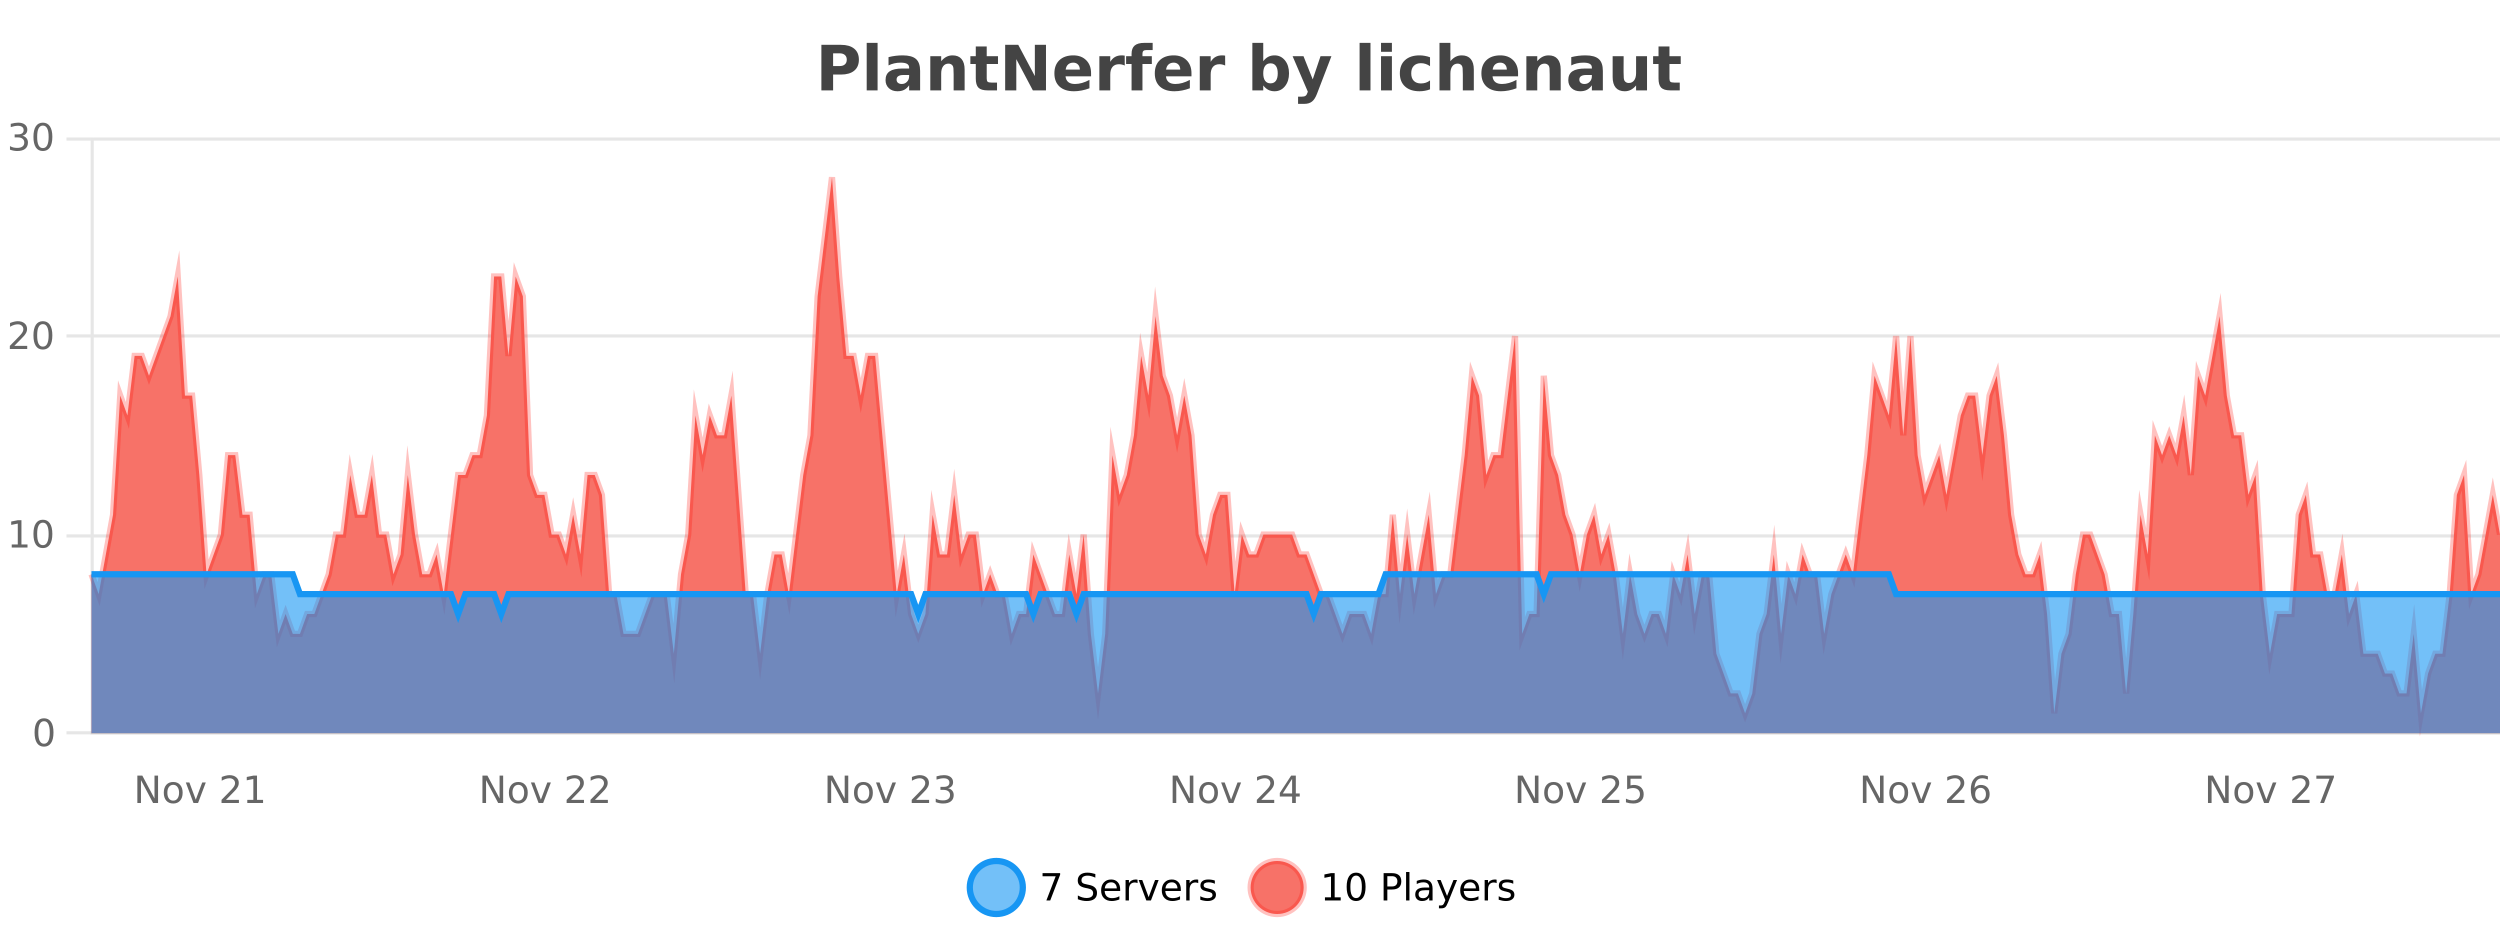
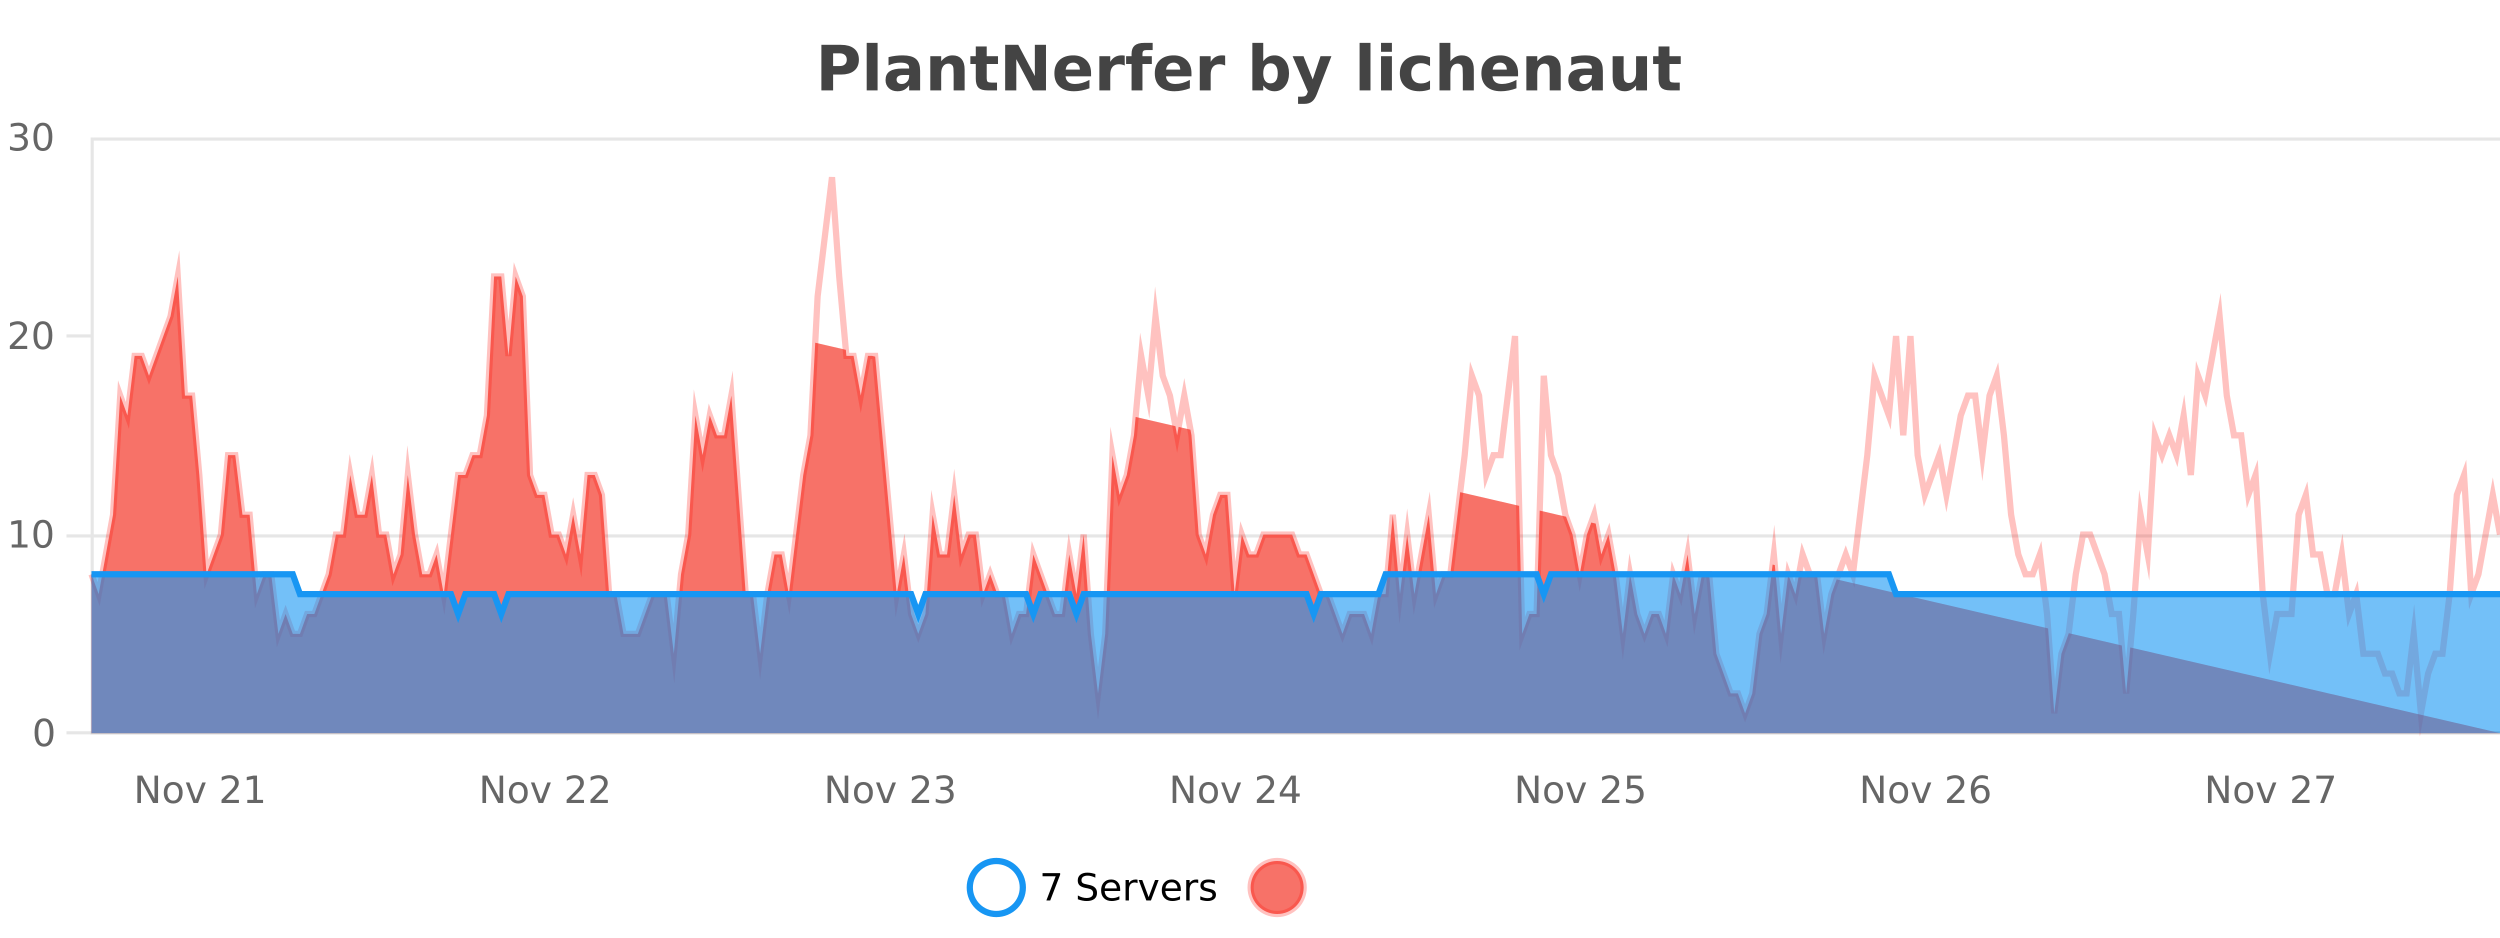
<svg xmlns="http://www.w3.org/2000/svg" width="800pt" height="300pt" viewBox="0 0 800 300" version="1.1">
  <defs>
    <clipPath id="clip1">
      <path d="M 282 263 L 356 263 L 356 300 L 282 300 Z M 282 263 " />
    </clipPath>
    <clipPath id="clip2">
      <path d="M 371 263 L 446 263 L 446 300 L 371 300 Z M 371 263 " />
    </clipPath>
    <clipPath id="clip3">
-       <path d="M 29.27 56 L 800 56 L 800 234.602 L 29.27 234.602 Z M 29.27 56 " />
+       <path d="M 29.27 56 L 800 234.602 L 29.27 234.602 Z M 29.27 56 " />
    </clipPath>
    <clipPath id="clip4">
      <path d="M 28.27 43 L 800 43 L 800 235.602 L 28.27 235.602 Z M 28.27 43 " />
    </clipPath>
    <clipPath id="clip5">
      <path d="M 29.27 183 L 800 183 L 800 234.602 L 29.27 234.602 Z M 29.27 183 " />
    </clipPath>
    <clipPath id="clip6">
      <path d="M 28.27 155 L 800 155 L 800 225 L 28.27 225 Z M 28.27 155 " />
    </clipPath>
  </defs>
  <g id="surface450121">
    <rect x="0" y="0" width="800" height="300" style="fill:rgb(100%,100%,100%);fill-opacity:1;stroke:none;" />
    <path style="fill:none;stroke-width:1;stroke-linecap:butt;stroke-linejoin:miter;stroke:rgb(0%,0%,0%);stroke-opacity:0.098;stroke-miterlimit:10;" d="M 30 234.5 L 800 234.5 " />
    <path style="fill:none;stroke-width:1;stroke-linecap:butt;stroke-linejoin:miter;stroke:rgb(0%,0%,0%);stroke-opacity:0.098;stroke-miterlimit:10;" d="M 21.27 234.5 L 29 234.5 " />
    <path style="fill:none;stroke-width:1;stroke-linecap:butt;stroke-linejoin:miter;stroke:rgb(0%,0%,0%);stroke-opacity:0.098;stroke-miterlimit:10;" d="M 30 171.5 L 800 171.5 " />
    <path style="fill:none;stroke-width:1;stroke-linecap:butt;stroke-linejoin:miter;stroke:rgb(0%,0%,0%);stroke-opacity:0.098;stroke-miterlimit:10;" d="M 21.27 171.5 L 29 171.5 " />
-     <path style="fill:none;stroke-width:1;stroke-linecap:butt;stroke-linejoin:miter;stroke:rgb(0%,0%,0%);stroke-opacity:0.098;stroke-miterlimit:10;" d="M 30 107.5 L 800 107.5 " />
    <path style="fill:none;stroke-width:1;stroke-linecap:butt;stroke-linejoin:miter;stroke:rgb(0%,0%,0%);stroke-opacity:0.098;stroke-miterlimit:10;" d="M 21.27 107.5 L 29 107.5 " />
    <path style="fill:none;stroke-width:1;stroke-linecap:butt;stroke-linejoin:miter;stroke:rgb(0%,0%,0%);stroke-opacity:0.098;stroke-miterlimit:10;" d="M 30 44.5 L 800 44.5 " />
-     <path style="fill:none;stroke-width:1;stroke-linecap:butt;stroke-linejoin:miter;stroke:rgb(0%,0%,0%);stroke-opacity:0.098;stroke-miterlimit:10;" d="M 21.27 44.5 L 29 44.5 " />
-     <path style=" stroke:none;fill-rule:nonzero;fill:rgb(9.02%,58.824%,95.294%);fill-opacity:0.6;" d="M 327.305 284 C 327.305 288.688 323.508 292.484 318.82 292.484 C 314.133 292.484 310.336 288.688 310.336 284 C 310.336 279.312 314.133 275.516 318.82 275.516 C 323.508 275.516 327.305 279.312 327.305 284 Z M 327.305 284 " />
    <g clip-path="url(#clip1)" clip-rule="nonzero">
      <path style="fill:none;stroke-width:2;stroke-linecap:butt;stroke-linejoin:miter;stroke:rgb(9.02%,58.824%,95.294%);stroke-opacity:1;stroke-miterlimit:10;" d="M 327.305 284 C 327.305 288.688 323.508 292.484 318.82 292.484 C 314.133 292.484 310.336 288.688 310.336 284 C 310.336 279.312 314.133 275.516 318.82 275.516 C 323.508 275.516 327.305 279.312 327.305 284 Z M 327.305 284 " />
    </g>
    <path style=" stroke:none;fill-rule:nonzero;fill:rgb(0%,0%,0%);fill-opacity:1;" d="M 333.617 279.406 L 339.242 279.406 L 339.242 279.906 L 336.07 288.156 L 334.836 288.156 L 337.82 280.406 L 333.617 280.406 Z M 350.508 279.688 L 350.508 280.844 C 350.059 280.637 349.633 280.48 349.227 280.375 C 348.828 280.262 348.449 280.203 348.086 280.203 C 347.438 280.203 346.938 280.328 346.586 280.578 C 346.242 280.828 346.07 281.188 346.07 281.656 C 346.07 282.043 346.184 282.336 346.414 282.531 C 346.641 282.73 347.086 282.887 347.742 283 L 348.445 283.156 C 349.328 283.324 349.98 283.621 350.398 284.047 C 350.824 284.465 351.039 285.027 351.039 285.734 C 351.039 286.59 350.75 287.234 350.18 287.672 C 349.617 288.109 348.781 288.328 347.68 288.328 C 347.273 288.328 346.836 288.281 346.367 288.188 C 345.898 288.094 345.414 287.953 344.914 287.766 L 344.914 286.547 C 345.391 286.82 345.859 287.023 346.32 287.156 C 346.789 287.293 347.242 287.359 347.68 287.359 C 348.355 287.359 348.875 287.23 349.242 286.969 C 349.617 286.699 349.805 286.32 349.805 285.828 C 349.805 285.402 349.668 285.07 349.398 284.828 C 349.137 284.578 348.703 284.398 348.102 284.281 L 347.383 284.141 C 346.496 283.965 345.855 283.688 345.461 283.312 C 345.074 282.938 344.883 282.418 344.883 281.75 C 344.883 280.969 345.152 280.359 345.695 279.922 C 346.234 279.477 346.984 279.25 347.945 279.25 C 348.359 279.25 348.777 279.289 349.195 279.359 C 349.621 279.434 350.059 279.543 350.508 279.688 Z M 358.453 284.609 L 358.453 285.125 L 353.484 285.125 C 353.535 285.875 353.758 286.445 354.156 286.828 C 354.562 287.215 355.117 287.406 355.828 287.406 C 356.242 287.406 356.645 287.359 357.031 287.266 C 357.426 287.164 357.816 287.008 358.203 286.797 L 358.203 287.828 C 357.805 287.984 357.406 288.105 357 288.188 C 356.594 288.281 356.18 288.328 355.766 288.328 C 354.723 288.328 353.895 288.027 353.281 287.422 C 352.664 286.809 352.359 285.98 352.359 284.938 C 352.359 283.867 352.648 283.016 353.234 282.391 C 353.816 281.758 354.598 281.438 355.578 281.438 C 356.461 281.438 357.16 281.727 357.672 282.297 C 358.191 282.859 358.453 283.633 358.453 284.609 Z M 357.375 284.281 C 357.363 283.699 357.195 283.23 356.875 282.875 C 356.551 282.523 356.125 282.344 355.594 282.344 C 354.988 282.344 354.504 282.516 354.141 282.859 C 353.785 283.203 353.582 283.684 353.531 284.297 Z M 364.023 282.594 C 363.898 282.531 363.762 282.484 363.617 282.453 C 363.48 282.414 363.324 282.391 363.148 282.391 C 362.543 282.391 362.074 282.59 361.742 282.984 C 361.418 283.383 361.258 283.953 361.258 284.703 L 361.258 288.156 L 360.18 288.156 L 360.18 281.594 L 361.258 281.594 L 361.258 282.609 C 361.484 282.215 361.781 281.922 362.148 281.734 C 362.512 281.539 362.953 281.438 363.477 281.438 C 363.547 281.438 363.625 281.445 363.711 281.453 C 363.805 281.465 363.902 281.48 364.008 281.5 Z M 364.375 281.594 L 365.516 281.594 L 367.562 287.094 L 369.625 281.594 L 370.766 281.594 L 368.297 288.156 L 366.828 288.156 Z M 377.867 284.609 L 377.867 285.125 L 372.898 285.125 C 372.949 285.875 373.172 286.445 373.57 286.828 C 373.977 287.215 374.531 287.406 375.242 287.406 C 375.656 287.406 376.059 287.359 376.445 287.266 C 376.84 287.164 377.23 287.008 377.617 286.797 L 377.617 287.828 C 377.219 287.984 376.82 288.105 376.414 288.188 C 376.008 288.281 375.594 288.328 375.18 288.328 C 374.137 288.328 373.309 288.027 372.695 287.422 C 372.078 286.809 371.773 285.98 371.773 284.938 C 371.773 283.867 372.062 283.016 372.648 282.391 C 373.23 281.758 374.012 281.438 374.992 281.438 C 375.875 281.438 376.574 281.727 377.086 282.297 C 377.605 282.859 377.867 283.633 377.867 284.609 Z M 376.789 284.281 C 376.777 283.699 376.609 283.23 376.289 282.875 C 375.965 282.523 375.539 282.344 375.008 282.344 C 374.402 282.344 373.918 282.516 373.555 282.859 C 373.199 283.203 372.996 283.684 372.945 284.297 Z M 383.438 282.594 C 383.312 282.531 383.176 282.484 383.031 282.453 C 382.895 282.414 382.738 282.391 382.562 282.391 C 381.957 282.391 381.488 282.59 381.156 282.984 C 380.832 283.383 380.672 283.953 380.672 284.703 L 380.672 288.156 L 379.594 288.156 L 379.594 281.594 L 380.672 281.594 L 380.672 282.609 C 380.898 282.215 381.195 281.922 381.562 281.734 C 381.926 281.539 382.367 281.438 382.891 281.438 C 382.961 281.438 383.039 281.445 383.125 281.453 C 383.219 281.465 383.316 281.48 383.422 281.5 Z M 388.75 281.781 L 388.75 282.812 C 388.445 282.656 388.129 282.543 387.797 282.469 C 387.473 282.387 387.133 282.344 386.781 282.344 C 386.25 282.344 385.848 282.43 385.578 282.594 C 385.305 282.75 385.172 282.996 385.172 283.328 C 385.172 283.578 385.266 283.777 385.453 283.922 C 385.648 284.059 386.039 284.188 386.625 284.312 L 386.984 284.406 C 387.754 284.562 388.301 284.793 388.625 285.094 C 388.945 285.398 389.109 285.812 389.109 286.344 C 389.109 286.961 388.863 287.445 388.375 287.797 C 387.895 288.152 387.234 288.328 386.391 288.328 C 386.035 288.328 385.664 288.289 385.281 288.219 C 384.906 288.156 384.508 288.059 384.094 287.922 L 384.094 286.797 C 384.488 287.008 384.879 287.164 385.266 287.266 C 385.648 287.371 386.035 287.422 386.422 287.422 C 386.922 287.422 387.305 287.34 387.578 287.172 C 387.859 286.996 388 286.746 388 286.422 C 388 286.133 387.898 285.906 387.703 285.75 C 387.504 285.594 387.07 285.445 386.406 285.297 L 386.031 285.219 C 385.363 285.074 384.879 284.855 384.578 284.562 C 384.285 284.273 384.141 283.875 384.141 283.375 C 384.141 282.75 384.359 282.273 384.797 281.938 C 385.234 281.605 385.852 281.438 386.656 281.438 C 387.051 281.438 387.426 281.469 387.781 281.531 C 388.133 281.586 388.457 281.668 388.75 281.781 Z M 328.82 277.016 " />
    <path style=" stroke:none;fill-rule:nonzero;fill:rgb(96.863%,44.706%,40.784%);fill-opacity:1;" d="M 417.172 284 C 417.172 288.688 413.375 292.484 408.688 292.484 C 404 292.484 400.203 288.688 400.203 284 C 400.203 279.312 404 275.516 408.688 275.516 C 413.375 275.516 417.172 279.312 417.172 284 Z M 417.172 284 " />
    <g clip-path="url(#clip2)" clip-rule="nonzero">
      <path style="fill:none;stroke-width:2;stroke-linecap:butt;stroke-linejoin:miter;stroke:rgb(100%,4.706%,0%);stroke-opacity:0.247;stroke-miterlimit:10;" d="M 417.172 284 C 417.172 288.688 413.375 292.484 408.688 292.484 C 404 292.484 400.203 288.688 400.203 284 C 400.203 279.312 404 275.516 408.688 275.516 C 413.375 275.516 417.172 279.312 417.172 284 Z M 417.172 284 " />
    </g>
-     <path style=" stroke:none;fill-rule:nonzero;fill:rgb(0%,0%,0%);fill-opacity:1;" d="M 423.984 287.156 L 425.922 287.156 L 425.922 280.484 L 423.812 280.906 L 423.812 279.828 L 425.906 279.406 L 427.094 279.406 L 427.094 287.156 L 429.031 287.156 L 429.031 288.156 L 423.984 288.156 Z M 433.949 280.188 C 433.344 280.188 432.887 280.492 432.574 281.094 C 432.27 281.688 432.121 282.59 432.121 283.797 C 432.121 284.996 432.27 285.898 432.574 286.5 C 432.887 287.094 433.344 287.391 433.949 287.391 C 434.562 287.391 435.02 287.094 435.324 286.5 C 435.637 285.898 435.793 284.996 435.793 283.797 C 435.793 282.59 435.637 281.688 435.324 281.094 C 435.02 280.492 434.562 280.188 433.949 280.188 Z M 433.949 279.25 C 434.926 279.25 435.676 279.641 436.199 280.422 C 436.719 281.195 436.98 282.32 436.98 283.797 C 436.98 285.266 436.719 286.391 436.199 287.172 C 435.676 287.945 434.926 288.328 433.949 288.328 C 432.969 288.328 432.219 287.945 431.699 287.172 C 431.188 286.391 430.934 285.266 430.934 283.797 C 430.934 282.32 431.188 281.195 431.699 280.422 C 432.219 279.641 432.969 279.25 433.949 279.25 Z M 443.945 280.375 L 443.945 283.672 L 445.43 283.672 C 445.98 283.672 446.406 283.531 446.711 283.25 C 447.012 282.961 447.164 282.547 447.164 282.016 C 447.164 281.496 447.012 281.094 446.711 280.812 C 446.406 280.523 445.98 280.375 445.43 280.375 Z M 442.758 279.406 L 445.43 279.406 C 446.418 279.406 447.164 279.633 447.664 280.078 C 448.164 280.516 448.414 281.164 448.414 282.016 C 448.414 282.883 448.164 283.539 447.664 283.984 C 447.164 284.422 446.418 284.641 445.43 284.641 L 443.945 284.641 L 443.945 288.156 L 442.758 288.156 Z M 449.945 279.031 L 451.023 279.031 L 451.023 288.156 L 449.945 288.156 Z M 456.266 284.859 C 455.398 284.859 454.797 284.961 454.453 285.156 C 454.117 285.355 453.953 285.695 453.953 286.172 C 453.953 286.559 454.078 286.867 454.328 287.094 C 454.586 287.312 454.93 287.422 455.359 287.422 C 455.961 287.422 456.441 287.215 456.797 286.797 C 457.16 286.371 457.344 285.805 457.344 285.094 L 457.344 284.859 Z M 458.422 284.406 L 458.422 288.156 L 457.344 288.156 L 457.344 287.156 C 457.094 287.555 456.785 287.852 456.422 288.047 C 456.055 288.234 455.609 288.328 455.078 288.328 C 454.398 288.328 453.863 288.141 453.469 287.766 C 453.07 287.383 452.875 286.875 452.875 286.25 C 452.875 285.512 453.117 284.953 453.609 284.578 C 454.109 284.203 454.848 284.016 455.828 284.016 L 457.344 284.016 L 457.344 283.906 C 457.344 283.406 457.176 283.023 456.844 282.75 C 456.52 282.48 456.066 282.344 455.484 282.344 C 455.109 282.344 454.738 282.391 454.375 282.484 C 454.02 282.578 453.68 282.715 453.359 282.891 L 453.359 281.891 C 453.754 281.734 454.133 281.621 454.5 281.547 C 454.875 281.477 455.238 281.438 455.594 281.438 C 456.539 281.438 457.25 281.684 457.719 282.172 C 458.188 282.664 458.422 283.406 458.422 284.406 Z M 463.367 288.766 C 463.062 289.547 462.766 290.055 462.477 290.297 C 462.184 290.535 461.797 290.656 461.32 290.656 L 460.461 290.656 L 460.461 289.75 L 461.086 289.75 C 461.387 289.75 461.617 289.676 461.773 289.531 C 461.938 289.395 462.121 289.066 462.32 288.547 L 462.523 288.047 L 459.867 281.594 L 461.008 281.594 L 463.055 286.719 L 465.117 281.594 L 466.258 281.594 Z M 473.359 284.609 L 473.359 285.125 L 468.391 285.125 C 468.441 285.875 468.664 286.445 469.062 286.828 C 469.469 287.215 470.023 287.406 470.734 287.406 C 471.148 287.406 471.551 287.359 471.938 287.266 C 472.332 287.164 472.723 287.008 473.109 286.797 L 473.109 287.828 C 472.711 287.984 472.312 288.105 471.906 288.188 C 471.5 288.281 471.086 288.328 470.672 288.328 C 469.629 288.328 468.801 288.027 468.188 287.422 C 467.57 286.809 467.266 285.98 467.266 284.938 C 467.266 283.867 467.555 283.016 468.141 282.391 C 468.723 281.758 469.504 281.438 470.484 281.438 C 471.367 281.438 472.066 281.727 472.578 282.297 C 473.098 282.859 473.359 283.633 473.359 284.609 Z M 472.281 284.281 C 472.27 283.699 472.102 283.23 471.781 282.875 C 471.457 282.523 471.031 282.344 470.5 282.344 C 469.895 282.344 469.41 282.516 469.047 282.859 C 468.691 283.203 468.488 283.684 468.438 284.297 Z M 478.93 282.594 C 478.805 282.531 478.668 282.484 478.523 282.453 C 478.387 282.414 478.23 282.391 478.055 282.391 C 477.449 282.391 476.98 282.59 476.648 282.984 C 476.324 283.383 476.164 283.953 476.164 284.703 L 476.164 288.156 L 475.086 288.156 L 475.086 281.594 L 476.164 281.594 L 476.164 282.609 C 476.391 282.215 476.688 281.922 477.055 281.734 C 477.418 281.539 477.859 281.438 478.383 281.438 C 478.453 281.438 478.531 281.445 478.617 281.453 C 478.711 281.465 478.809 281.48 478.914 281.5 Z M 484.242 281.781 L 484.242 282.812 C 483.938 282.656 483.621 282.543 483.289 282.469 C 482.965 282.387 482.625 282.344 482.273 282.344 C 481.742 282.344 481.34 282.43 481.07 282.594 C 480.797 282.75 480.664 282.996 480.664 283.328 C 480.664 283.578 480.758 283.777 480.945 283.922 C 481.141 284.059 481.531 284.188 482.117 284.312 L 482.477 284.406 C 483.246 284.562 483.793 284.793 484.117 285.094 C 484.438 285.398 484.602 285.812 484.602 286.344 C 484.602 286.961 484.355 287.445 483.867 287.797 C 483.387 288.152 482.727 288.328 481.883 288.328 C 481.527 288.328 481.156 288.289 480.773 288.219 C 480.398 288.156 480 288.059 479.586 287.922 L 479.586 286.797 C 479.98 287.008 480.371 287.164 480.758 287.266 C 481.141 287.371 481.527 287.422 481.914 287.422 C 482.414 287.422 482.797 287.34 483.07 287.172 C 483.352 286.996 483.492 286.746 483.492 286.422 C 483.492 286.133 483.391 285.906 483.195 285.75 C 482.996 285.594 482.562 285.445 481.898 285.297 L 481.523 285.219 C 480.855 285.074 480.371 284.855 480.07 284.562 C 479.777 284.273 479.633 283.875 479.633 283.375 C 479.633 282.75 479.852 282.273 480.289 281.938 C 480.727 281.605 481.344 281.438 482.148 281.438 C 482.543 281.438 482.918 281.469 483.273 281.531 C 483.625 281.586 483.949 281.668 484.242 281.781 Z M 418.688 277.016 " />
    <path style=" stroke:none;fill-rule:nonzero;fill:rgb(26.667%,26.667%,26.667%);fill-opacity:1;" d="M 262.844 14.344 L 269.078 14.344 C 270.93 14.344 272.352 14.758 273.344 15.578 C 274.344 16.402 274.844 17.574 274.844 19.094 C 274.844 20.625 274.344 21.805 273.344 22.625 C 272.352 23.449 270.93 23.859 269.078 23.859 L 266.594 23.859 L 266.594 28.922 L 262.844 28.922 Z M 266.594 17.062 L 266.594 21.141 L 268.672 21.141 C 269.398 21.141 269.961 20.965 270.359 20.609 C 270.766 20.258 270.969 19.75 270.969 19.094 C 270.969 18.449 270.766 17.949 270.359 17.594 C 269.961 17.242 269.398 17.062 268.672 17.062 Z M 277.344 13.719 L 280.828 13.719 L 280.828 28.922 L 277.344 28.922 Z M 289.094 24 C 288.363 24 287.816 24.125 287.453 24.375 C 287.086 24.617 286.906 24.98 286.906 25.469 C 286.906 25.906 287.051 26.25 287.344 26.5 C 287.645 26.75 288.055 26.875 288.578 26.875 C 289.234 26.875 289.785 26.641 290.234 26.172 C 290.691 25.703 290.922 25.117 290.922 24.406 L 290.922 24 Z M 294.438 22.688 L 294.438 28.922 L 290.922 28.922 L 290.922 27.297 C 290.453 27.965 289.922 28.449 289.328 28.75 C 288.742 29.051 288.031 29.203 287.188 29.203 C 286.062 29.203 285.145 28.875 284.438 28.219 C 283.727 27.555 283.375 26.695 283.375 25.641 C 283.375 24.359 283.812 23.422 284.688 22.828 C 285.57 22.227 286.961 21.922 288.859 21.922 L 290.922 21.922 L 290.922 21.641 C 290.922 21.09 290.703 20.688 290.266 20.438 C 289.828 20.18 289.145 20.047 288.219 20.047 C 287.469 20.047 286.77 20.125 286.125 20.281 C 285.477 20.43 284.879 20.648 284.328 20.938 L 284.328 18.281 C 285.078 18.094 285.828 17.953 286.578 17.859 C 287.336 17.766 288.098 17.719 288.859 17.719 C 290.828 17.719 292.25 18.109 293.125 18.891 C 294 19.664 294.438 20.93 294.438 22.688 Z M 308.68 22.266 L 308.68 28.922 L 305.164 28.922 L 305.164 23.828 C 305.164 22.883 305.141 22.23 305.102 21.875 C 305.059 21.512 304.984 21.246 304.883 21.078 C 304.746 20.852 304.559 20.672 304.32 20.547 C 304.09 20.422 303.824 20.359 303.523 20.359 C 302.793 20.359 302.219 20.641 301.805 21.203 C 301.387 21.766 301.18 22.547 301.18 23.547 L 301.18 28.922 L 297.695 28.922 L 297.695 17.984 L 301.18 17.984 L 301.18 19.578 C 301.711 18.945 302.273 18.477 302.867 18.172 C 303.461 17.871 304.109 17.719 304.82 17.719 C 306.09 17.719 307.047 18.109 307.695 18.891 C 308.352 19.664 308.68 20.789 308.68 22.266 Z M 315.75 14.875 L 315.75 17.984 L 319.359 17.984 L 319.359 20.484 L 315.75 20.484 L 315.75 25.125 C 315.75 25.637 315.848 25.98 316.047 26.156 C 316.254 26.336 316.656 26.422 317.25 26.422 L 319.047 26.422 L 319.047 28.922 L 316.047 28.922 C 314.672 28.922 313.691 28.637 313.109 28.062 C 312.535 27.48 312.25 26.5 312.25 25.125 L 312.25 20.484 L 310.516 20.484 L 310.516 17.984 L 312.25 17.984 L 312.25 14.875 Z M 321.652 14.344 L 325.84 14.344 L 331.152 24.344 L 331.152 14.344 L 334.715 14.344 L 334.715 28.922 L 330.512 28.922 L 325.215 18.922 L 325.215 28.922 L 321.652 28.922 Z M 349.141 23.422 L 349.141 24.422 L 340.969 24.422 C 341.051 25.246 341.348 25.859 341.859 26.266 C 342.367 26.672 343.078 26.875 343.984 26.875 C 344.723 26.875 345.477 26.766 346.25 26.547 C 347.02 26.328 347.812 26 348.625 25.562 L 348.625 28.25 C 347.801 28.562 346.973 28.797 346.141 28.953 C 345.316 29.117 344.492 29.203 343.672 29.203 C 341.691 29.203 340.148 28.703 339.047 27.703 C 337.953 26.695 337.406 25.281 337.406 23.469 C 337.406 21.68 337.941 20.273 339.016 19.25 C 340.098 18.23 341.582 17.719 343.469 17.719 C 345.188 17.719 346.562 18.242 347.594 19.281 C 348.625 20.312 349.141 21.695 349.141 23.422 Z M 345.547 22.266 C 345.547 21.602 345.352 21.062 344.969 20.656 C 344.582 20.25 344.078 20.047 343.453 20.047 C 342.773 20.047 342.223 20.242 341.797 20.625 C 341.379 21 341.117 21.547 341.016 22.266 Z M 359.922 20.969 C 359.609 20.824 359.301 20.719 359 20.656 C 358.695 20.586 358.395 20.547 358.094 20.547 C 357.188 20.547 356.488 20.836 356 21.406 C 355.52 21.98 355.281 22.805 355.281 23.875 L 355.281 28.922 L 351.797 28.922 L 351.797 17.984 L 355.281 17.984 L 355.281 19.781 C 355.727 19.062 356.242 18.543 356.828 18.219 C 357.41 17.887 358.109 17.719 358.922 17.719 C 359.047 17.719 359.176 17.727 359.312 17.734 C 359.445 17.746 359.645 17.766 359.906 17.797 Z M 368.852 13.719 L 368.852 16.016 L 366.914 16.016 C 366.422 16.016 366.078 16.109 365.883 16.297 C 365.684 16.477 365.586 16.781 365.586 17.219 L 365.586 17.984 L 368.586 17.984 L 368.586 20.484 L 365.586 20.484 L 365.586 28.922 L 362.102 28.922 L 362.102 20.484 L 360.352 20.484 L 360.352 17.984 L 362.102 17.984 L 362.102 17.219 C 362.102 16.031 362.43 15.152 363.086 14.578 C 363.75 14.008 364.781 13.719 366.18 13.719 Z M 381.27 23.422 L 381.27 24.422 L 373.098 24.422 C 373.18 25.246 373.477 25.859 373.988 26.266 C 374.496 26.672 375.207 26.875 376.113 26.875 C 376.852 26.875 377.605 26.766 378.379 26.547 C 379.148 26.328 379.941 26 380.754 25.562 L 380.754 28.25 C 379.93 28.562 379.102 28.797 378.27 28.953 C 377.445 29.117 376.621 29.203 375.801 29.203 C 373.82 29.203 372.277 28.703 371.176 27.703 C 370.082 26.695 369.535 25.281 369.535 23.469 C 369.535 21.68 370.07 20.273 371.145 19.25 C 372.227 18.23 373.711 17.719 375.598 17.719 C 377.316 17.719 378.691 18.242 379.723 19.281 C 380.754 20.312 381.27 21.695 381.27 23.422 Z M 377.676 22.266 C 377.676 21.602 377.48 21.062 377.098 20.656 C 376.711 20.25 376.207 20.047 375.582 20.047 C 374.902 20.047 374.352 20.242 373.926 20.625 C 373.508 21 373.246 21.547 373.145 22.266 Z M 392.055 20.969 C 391.742 20.824 391.434 20.719 391.133 20.656 C 390.828 20.586 390.527 20.547 390.227 20.547 C 389.32 20.547 388.621 20.836 388.133 21.406 C 387.652 21.98 387.414 22.805 387.414 23.875 L 387.414 28.922 L 383.93 28.922 L 383.93 17.984 L 387.414 17.984 L 387.414 19.781 C 387.859 19.062 388.375 18.543 388.961 18.219 C 389.543 17.887 390.242 17.719 391.055 17.719 C 391.18 17.719 391.309 17.727 391.445 17.734 C 391.578 17.746 391.777 17.766 392.039 17.797 Z M 406.566 26.672 C 407.316 26.672 407.887 26.402 408.285 25.859 C 408.68 25.309 408.879 24.512 408.879 23.469 C 408.879 22.43 408.68 21.637 408.285 21.094 C 407.887 20.543 407.316 20.266 406.566 20.266 C 405.816 20.266 405.238 20.543 404.832 21.094 C 404.434 21.637 404.238 22.43 404.238 23.469 C 404.238 24.5 404.434 25.293 404.832 25.844 C 405.238 26.398 405.816 26.672 406.566 26.672 Z M 404.238 19.578 C 404.727 18.945 405.262 18.477 405.848 18.172 C 406.43 17.871 407.102 17.719 407.863 17.719 C 409.215 17.719 410.324 18.258 411.191 19.328 C 412.055 20.402 412.488 21.781 412.488 23.469 C 412.488 25.148 412.055 26.523 411.191 27.594 C 410.324 28.668 409.215 29.203 407.863 29.203 C 407.102 29.203 406.43 29.051 405.848 28.75 C 405.262 28.449 404.727 27.98 404.238 27.344 L 404.238 28.922 L 400.754 28.922 L 400.754 13.719 L 404.238 13.719 Z M 413.633 17.984 L 417.117 17.984 L 420.07 25.406 L 422.57 17.984 L 426.055 17.984 L 421.461 29.953 C 421 31.172 420.461 32.02 419.836 32.5 C 419.219 32.988 418.414 33.234 417.414 33.234 L 415.383 33.234 L 415.383 30.938 L 416.477 30.938 C 417.07 30.938 417.5 30.844 417.773 30.656 C 418.043 30.469 418.25 30.129 418.398 29.641 L 418.508 29.344 Z M 435.07 13.719 L 438.555 13.719 L 438.555 28.922 L 435.07 28.922 Z M 441.926 17.984 L 445.41 17.984 L 445.41 28.922 L 441.926 28.922 Z M 441.926 13.719 L 445.41 13.719 L 445.41 16.578 L 441.926 16.578 Z M 457.609 18.328 L 457.609 21.172 C 457.141 20.852 456.664 20.609 456.188 20.453 C 455.707 20.297 455.207 20.219 454.688 20.219 C 453.719 20.219 452.957 20.508 452.406 21.078 C 451.863 21.641 451.594 22.438 451.594 23.469 C 451.594 24.492 451.863 25.289 452.406 25.859 C 452.957 26.422 453.719 26.703 454.688 26.703 C 455.238 26.703 455.758 26.625 456.25 26.469 C 456.738 26.305 457.191 26.059 457.609 25.734 L 457.609 28.594 C 457.066 28.805 456.516 28.953 455.953 29.047 C 455.391 29.148 454.82 29.203 454.25 29.203 C 452.281 29.203 450.738 28.699 449.625 27.688 C 448.508 26.68 447.953 25.273 447.953 23.469 C 447.953 21.656 448.508 20.246 449.625 19.234 C 450.738 18.227 452.281 17.719 454.25 17.719 C 454.82 17.719 455.383 17.773 455.938 17.875 C 456.5 17.969 457.055 18.121 457.609 18.328 Z M 471.621 22.266 L 471.621 28.922 L 468.105 28.922 L 468.105 23.844 C 468.105 22.887 468.082 22.23 468.043 21.875 C 468 21.512 467.926 21.246 467.824 21.078 C 467.688 20.852 467.5 20.672 467.262 20.547 C 467.031 20.422 466.766 20.359 466.465 20.359 C 465.734 20.359 465.16 20.641 464.746 21.203 C 464.328 21.766 464.121 22.547 464.121 23.547 L 464.121 28.922 L 460.637 28.922 L 460.637 13.719 L 464.121 13.719 L 464.121 19.578 C 464.652 18.945 465.215 18.477 465.809 18.172 C 466.402 17.871 467.051 17.719 467.762 17.719 C 469.031 17.719 469.988 18.109 470.637 18.891 C 471.293 19.664 471.621 20.789 471.621 22.266 Z M 485.781 23.422 L 485.781 24.422 L 477.609 24.422 C 477.691 25.246 477.988 25.859 478.5 26.266 C 479.008 26.672 479.719 26.875 480.625 26.875 C 481.363 26.875 482.117 26.766 482.891 26.547 C 483.66 26.328 484.453 26 485.266 25.562 L 485.266 28.25 C 484.441 28.562 483.613 28.797 482.781 28.953 C 481.957 29.117 481.133 29.203 480.312 29.203 C 478.332 29.203 476.789 28.703 475.688 27.703 C 474.594 26.695 474.047 25.281 474.047 23.469 C 474.047 21.68 474.582 20.273 475.656 19.25 C 476.738 18.23 478.223 17.719 480.109 17.719 C 481.828 17.719 483.203 18.242 484.234 19.281 C 485.266 20.312 485.781 21.695 485.781 23.422 Z M 482.188 22.266 C 482.188 21.602 481.992 21.062 481.609 20.656 C 481.223 20.25 480.719 20.047 480.094 20.047 C 479.414 20.047 478.863 20.242 478.438 20.625 C 478.02 21 477.758 21.547 477.656 22.266 Z M 499.422 22.266 L 499.422 28.922 L 495.906 28.922 L 495.906 23.828 C 495.906 22.883 495.883 22.23 495.844 21.875 C 495.801 21.512 495.727 21.246 495.625 21.078 C 495.488 20.852 495.301 20.672 495.062 20.547 C 494.832 20.422 494.566 20.359 494.266 20.359 C 493.535 20.359 492.961 20.641 492.547 21.203 C 492.129 21.766 491.922 22.547 491.922 23.547 L 491.922 28.922 L 488.438 28.922 L 488.438 17.984 L 491.922 17.984 L 491.922 19.578 C 492.453 18.945 493.016 18.477 493.609 18.172 C 494.203 17.871 494.852 17.719 495.562 17.719 C 496.832 17.719 497.789 18.109 498.438 18.891 C 499.094 19.664 499.422 20.789 499.422 22.266 Z M 507.57 24 C 506.84 24 506.293 24.125 505.93 24.375 C 505.562 24.617 505.383 24.98 505.383 25.469 C 505.383 25.906 505.527 26.25 505.82 26.5 C 506.121 26.75 506.531 26.875 507.055 26.875 C 507.711 26.875 508.262 26.641 508.711 26.172 C 509.168 25.703 509.398 25.117 509.398 24.406 L 509.398 24 Z M 512.914 22.688 L 512.914 28.922 L 509.398 28.922 L 509.398 27.297 C 508.93 27.965 508.398 28.449 507.805 28.75 C 507.219 29.051 506.508 29.203 505.664 29.203 C 504.539 29.203 503.621 28.875 502.914 28.219 C 502.203 27.555 501.852 26.695 501.852 25.641 C 501.852 24.359 502.289 23.422 503.164 22.828 C 504.047 22.227 505.438 21.922 507.336 21.922 L 509.398 21.922 L 509.398 21.641 C 509.398 21.09 509.18 20.688 508.742 20.438 C 508.305 20.18 507.621 20.047 506.695 20.047 C 505.945 20.047 505.246 20.125 504.602 20.281 C 503.953 20.43 503.355 20.648 502.805 20.938 L 502.805 18.281 C 503.555 18.094 504.305 17.953 505.055 17.859 C 505.812 17.766 506.574 17.719 507.336 17.719 C 509.305 17.719 510.727 18.109 511.602 18.891 C 512.477 19.664 512.914 20.93 512.914 22.688 Z M 516.047 24.656 L 516.047 17.984 L 519.562 17.984 L 519.562 19.078 C 519.562 19.672 519.555 20.418 519.547 21.312 C 519.547 22.211 519.547 22.805 519.547 23.094 C 519.547 23.98 519.566 24.617 519.609 25 C 519.66 25.387 519.738 25.668 519.844 25.844 C 519.988 26.074 520.176 26.25 520.406 26.375 C 520.633 26.5 520.898 26.562 521.203 26.562 C 521.93 26.562 522.504 26.281 522.922 25.719 C 523.336 25.156 523.547 24.383 523.547 23.391 L 523.547 17.984 L 527.047 17.984 L 527.047 28.922 L 523.547 28.922 L 523.547 27.344 C 523.016 27.98 522.453 28.449 521.859 28.75 C 521.273 29.051 520.629 29.203 519.922 29.203 C 518.66 29.203 517.695 28.82 517.031 28.047 C 516.375 27.266 516.047 26.137 516.047 24.656 Z M 534.227 14.875 L 534.227 17.984 L 537.836 17.984 L 537.836 20.484 L 534.227 20.484 L 534.227 25.125 C 534.227 25.637 534.324 25.98 534.523 26.156 C 534.73 26.336 535.133 26.422 535.727 26.422 L 537.523 26.422 L 537.523 28.922 L 534.523 28.922 C 533.148 28.922 532.168 28.637 531.586 28.062 C 531.012 27.48 530.727 26.5 530.727 25.125 L 530.727 20.484 L 528.992 20.484 L 528.992 17.984 L 530.727 17.984 L 530.727 14.875 Z M 261 10.359 " />
    <path style="fill:none;stroke-width:1;stroke-linecap:butt;stroke-linejoin:miter;stroke:rgb(0%,0%,0%);stroke-opacity:0.098;stroke-miterlimit:10;" d="M 29 234.5 L 801 234.5 " />
    <path style=" stroke:none;fill-rule:nonzero;fill:rgb(40%,40%,40%);fill-opacity:1;" d="M 43.953 248.203 L 45.547 248.203 L 49.438 255.516 L 49.438 248.203 L 50.578 248.203 L 50.578 256.953 L 48.984 256.953 L 45.109 249.641 L 45.109 256.953 L 43.953 256.953 Z M 55.43 251.141 C 54.855 251.141 54.398 251.371 54.055 251.828 C 53.719 252.277 53.555 252.891 53.555 253.672 C 53.555 254.465 53.719 255.086 54.055 255.531 C 54.387 255.98 54.844 256.203 55.43 256.203 C 56 256.203 56.453 255.98 56.789 255.531 C 57.133 255.074 57.305 254.453 57.305 253.672 C 57.305 252.902 57.133 252.289 56.789 251.828 C 56.453 251.371 56 251.141 55.43 251.141 Z M 55.43 250.234 C 56.367 250.234 57.102 250.543 57.633 251.156 C 58.172 251.762 58.445 252.602 58.445 253.672 C 58.445 254.746 58.172 255.59 57.633 256.203 C 57.102 256.82 56.367 257.125 55.43 257.125 C 54.492 257.125 53.75 256.82 53.211 256.203 C 52.68 255.59 52.414 254.746 52.414 253.672 C 52.414 252.602 52.68 251.762 53.211 251.156 C 53.75 250.543 54.492 250.234 55.43 250.234 Z M 59.461 250.391 L 60.602 250.391 L 62.648 255.891 L 64.711 250.391 L 65.852 250.391 L 63.383 256.953 L 61.914 256.953 Z M 72.312 255.953 L 76.453 255.953 L 76.453 256.953 L 70.891 256.953 L 70.891 255.953 C 71.336 255.496 71.945 254.875 72.719 254.094 C 73.5 253.305 73.988 252.793 74.188 252.562 C 74.57 252.148 74.836 251.793 74.984 251.5 C 75.141 251.199 75.219 250.906 75.219 250.625 C 75.219 250.156 75.051 249.777 74.719 249.484 C 74.395 249.195 73.973 249.047 73.453 249.047 C 73.078 249.047 72.68 249.109 72.266 249.234 C 71.859 249.359 71.422 249.559 70.953 249.828 L 70.953 248.625 C 71.43 248.438 71.875 248.297 72.281 248.203 C 72.695 248.102 73.078 248.047 73.422 248.047 C 74.328 248.047 75.051 248.277 75.594 248.734 C 76.133 249.184 76.406 249.789 76.406 250.547 C 76.406 250.902 76.336 251.242 76.203 251.562 C 76.066 251.887 75.82 252.266 75.469 252.703 C 75.363 252.82 75.051 253.148 74.531 253.688 C 74.008 254.23 73.27 254.984 72.312 255.953 Z M 79.133 255.953 L 81.07 255.953 L 81.07 249.281 L 78.961 249.703 L 78.961 248.625 L 81.055 248.203 L 82.242 248.203 L 82.242 255.953 L 84.18 255.953 L 84.18 256.953 L 79.133 256.953 Z M 42.781 245.816 " />
    <path style=" stroke:none;fill-rule:nonzero;fill:rgb(40%,40%,40%);fill-opacity:1;" d="M 154.383 248.203 L 155.977 248.203 L 159.867 255.516 L 159.867 248.203 L 161.008 248.203 L 161.008 256.953 L 159.414 256.953 L 155.539 249.641 L 155.539 256.953 L 154.383 256.953 Z M 165.859 251.141 C 165.285 251.141 164.828 251.371 164.484 251.828 C 164.148 252.277 163.984 252.891 163.984 253.672 C 163.984 254.465 164.148 255.086 164.484 255.531 C 164.816 255.98 165.273 256.203 165.859 256.203 C 166.43 256.203 166.883 255.98 167.219 255.531 C 167.562 255.074 167.734 254.453 167.734 253.672 C 167.734 252.902 167.562 252.289 167.219 251.828 C 166.883 251.371 166.43 251.141 165.859 251.141 Z M 165.859 250.234 C 166.797 250.234 167.531 250.543 168.062 251.156 C 168.602 251.762 168.875 252.602 168.875 253.672 C 168.875 254.746 168.602 255.59 168.062 256.203 C 167.531 256.82 166.797 257.125 165.859 257.125 C 164.922 257.125 164.18 256.82 163.641 256.203 C 163.109 255.59 162.844 254.746 162.844 253.672 C 162.844 252.602 163.109 251.762 163.641 251.156 C 164.18 250.543 164.922 250.234 165.859 250.234 Z M 169.891 250.391 L 171.031 250.391 L 173.078 255.891 L 175.141 250.391 L 176.281 250.391 L 173.812 256.953 L 172.344 256.953 Z M 182.742 255.953 L 186.883 255.953 L 186.883 256.953 L 181.32 256.953 L 181.32 255.953 C 181.766 255.496 182.375 254.875 183.148 254.094 C 183.93 253.305 184.418 252.793 184.617 252.562 C 185 252.148 185.266 251.793 185.414 251.5 C 185.57 251.199 185.648 250.906 185.648 250.625 C 185.648 250.156 185.48 249.777 185.148 249.484 C 184.824 249.195 184.402 249.047 183.883 249.047 C 183.508 249.047 183.109 249.109 182.695 249.234 C 182.289 249.359 181.852 249.559 181.383 249.828 L 181.383 248.625 C 181.859 248.438 182.305 248.297 182.711 248.203 C 183.125 248.102 183.508 248.047 183.852 248.047 C 184.758 248.047 185.48 248.277 186.023 248.734 C 186.562 249.184 186.836 249.789 186.836 250.547 C 186.836 250.902 186.766 251.242 186.633 251.562 C 186.496 251.887 186.25 252.266 185.898 252.703 C 185.793 252.82 185.48 253.148 184.961 253.688 C 184.438 254.23 183.699 254.984 182.742 255.953 Z M 190.375 255.953 L 194.516 255.953 L 194.516 256.953 L 188.953 256.953 L 188.953 255.953 C 189.398 255.496 190.008 254.875 190.781 254.094 C 191.562 253.305 192.051 252.793 192.25 252.562 C 192.633 252.148 192.898 251.793 193.047 251.5 C 193.203 251.199 193.281 250.906 193.281 250.625 C 193.281 250.156 193.113 249.777 192.781 249.484 C 192.457 249.195 192.035 249.047 191.516 249.047 C 191.141 249.047 190.742 249.109 190.328 249.234 C 189.922 249.359 189.484 249.559 189.016 249.828 L 189.016 248.625 C 189.492 248.438 189.938 248.297 190.344 248.203 C 190.758 248.102 191.141 248.047 191.484 248.047 C 192.391 248.047 193.113 248.277 193.656 248.734 C 194.195 249.184 194.469 249.789 194.469 250.547 C 194.469 250.902 194.398 251.242 194.266 251.562 C 194.129 251.887 193.883 252.266 193.531 252.703 C 193.426 252.82 193.113 253.148 192.594 253.688 C 192.07 254.23 191.332 254.984 190.375 255.953 Z M 153.211 245.816 " />
    <path style=" stroke:none;fill-rule:nonzero;fill:rgb(40%,40%,40%);fill-opacity:1;" d="M 264.816 248.203 L 266.41 248.203 L 270.301 255.516 L 270.301 248.203 L 271.441 248.203 L 271.441 256.953 L 269.848 256.953 L 265.973 249.641 L 265.973 256.953 L 264.816 256.953 Z M 276.293 251.141 C 275.719 251.141 275.262 251.371 274.918 251.828 C 274.582 252.277 274.418 252.891 274.418 253.672 C 274.418 254.465 274.582 255.086 274.918 255.531 C 275.25 255.98 275.707 256.203 276.293 256.203 C 276.863 256.203 277.316 255.98 277.652 255.531 C 277.996 255.074 278.168 254.453 278.168 253.672 C 278.168 252.902 277.996 252.289 277.652 251.828 C 277.316 251.371 276.863 251.141 276.293 251.141 Z M 276.293 250.234 C 277.23 250.234 277.965 250.543 278.496 251.156 C 279.035 251.762 279.309 252.602 279.309 253.672 C 279.309 254.746 279.035 255.59 278.496 256.203 C 277.965 256.82 277.23 257.125 276.293 257.125 C 275.355 257.125 274.613 256.82 274.074 256.203 C 273.543 255.59 273.277 254.746 273.277 253.672 C 273.277 252.602 273.543 251.762 274.074 251.156 C 274.613 250.543 275.355 250.234 276.293 250.234 Z M 280.32 250.391 L 281.461 250.391 L 283.508 255.891 L 285.57 250.391 L 286.711 250.391 L 284.242 256.953 L 282.773 256.953 Z M 293.176 255.953 L 297.316 255.953 L 297.316 256.953 L 291.754 256.953 L 291.754 255.953 C 292.199 255.496 292.809 254.875 293.582 254.094 C 294.363 253.305 294.852 252.793 295.051 252.562 C 295.434 252.148 295.699 251.793 295.848 251.5 C 296.004 251.199 296.082 250.906 296.082 250.625 C 296.082 250.156 295.914 249.777 295.582 249.484 C 295.258 249.195 294.836 249.047 294.316 249.047 C 293.941 249.047 293.543 249.109 293.129 249.234 C 292.723 249.359 292.285 249.559 291.816 249.828 L 291.816 248.625 C 292.293 248.438 292.738 248.297 293.145 248.203 C 293.559 248.102 293.941 248.047 294.285 248.047 C 295.191 248.047 295.914 248.277 296.457 248.734 C 296.996 249.184 297.27 249.789 297.27 250.547 C 297.27 250.902 297.199 251.242 297.066 251.562 C 296.93 251.887 296.684 252.266 296.332 252.703 C 296.227 252.82 295.914 253.148 295.395 253.688 C 294.871 254.23 294.133 254.984 293.176 255.953 Z M 303.391 252.234 C 303.953 252.359 304.391 252.617 304.703 253 C 305.023 253.375 305.188 253.844 305.188 254.406 C 305.188 255.273 304.891 255.945 304.297 256.422 C 303.703 256.891 302.859 257.125 301.766 257.125 C 301.398 257.125 301.02 257.086 300.625 257.016 C 300.238 256.945 299.844 256.836 299.438 256.688 L 299.438 255.547 C 299.758 255.734 300.113 255.883 300.5 255.984 C 300.895 256.078 301.305 256.125 301.734 256.125 C 302.473 256.125 303.035 255.98 303.422 255.688 C 303.816 255.398 304.016 254.969 304.016 254.406 C 304.016 253.898 303.832 253.496 303.469 253.203 C 303.102 252.914 302.602 252.766 301.969 252.766 L 300.938 252.766 L 300.938 251.797 L 302.016 251.797 C 302.586 251.797 303.031 251.684 303.344 251.453 C 303.656 251.215 303.812 250.875 303.812 250.438 C 303.812 249.992 303.648 249.648 303.328 249.406 C 303.016 249.168 302.562 249.047 301.969 249.047 C 301.633 249.047 301.281 249.086 300.906 249.156 C 300.539 249.219 300.133 249.324 299.688 249.469 L 299.688 248.422 C 300.145 248.297 300.566 248.203 300.953 248.141 C 301.348 248.078 301.719 248.047 302.062 248.047 C 302.969 248.047 303.68 248.25 304.203 248.656 C 304.723 249.062 304.984 249.617 304.984 250.312 C 304.984 250.805 304.844 251.215 304.562 251.547 C 304.289 251.883 303.898 252.109 303.391 252.234 Z M 263.645 245.816 " />
    <path style=" stroke:none;fill-rule:nonzero;fill:rgb(40%,40%,40%);fill-opacity:1;" d="M 375.25 248.203 L 376.844 248.203 L 380.734 255.516 L 380.734 248.203 L 381.875 248.203 L 381.875 256.953 L 380.281 256.953 L 376.406 249.641 L 376.406 256.953 L 375.25 256.953 Z M 386.727 251.141 C 386.152 251.141 385.695 251.371 385.352 251.828 C 385.016 252.277 384.852 252.891 384.852 253.672 C 384.852 254.465 385.016 255.086 385.352 255.531 C 385.684 255.98 386.141 256.203 386.727 256.203 C 387.297 256.203 387.75 255.98 388.086 255.531 C 388.43 255.074 388.602 254.453 388.602 253.672 C 388.602 252.902 388.43 252.289 388.086 251.828 C 387.75 251.371 387.297 251.141 386.727 251.141 Z M 386.727 250.234 C 387.664 250.234 388.398 250.543 388.93 251.156 C 389.469 251.762 389.742 252.602 389.742 253.672 C 389.742 254.746 389.469 255.59 388.93 256.203 C 388.398 256.82 387.664 257.125 386.727 257.125 C 385.789 257.125 385.047 256.82 384.508 256.203 C 383.977 255.59 383.711 254.746 383.711 253.672 C 383.711 252.602 383.977 251.762 384.508 251.156 C 385.047 250.543 385.789 250.234 386.727 250.234 Z M 390.758 250.391 L 391.898 250.391 L 393.945 255.891 L 396.008 250.391 L 397.148 250.391 L 394.68 256.953 L 393.211 256.953 Z M 403.609 255.953 L 407.75 255.953 L 407.75 256.953 L 402.188 256.953 L 402.188 255.953 C 402.633 255.496 403.242 254.875 404.016 254.094 C 404.797 253.305 405.285 252.793 405.484 252.562 C 405.867 252.148 406.133 251.793 406.281 251.5 C 406.438 251.199 406.516 250.906 406.516 250.625 C 406.516 250.156 406.348 249.777 406.016 249.484 C 405.691 249.195 405.27 249.047 404.75 249.047 C 404.375 249.047 403.977 249.109 403.562 249.234 C 403.156 249.359 402.719 249.559 402.25 249.828 L 402.25 248.625 C 402.727 248.438 403.172 248.297 403.578 248.203 C 403.992 248.102 404.375 248.047 404.719 248.047 C 405.625 248.047 406.348 248.277 406.891 248.734 C 407.43 249.184 407.703 249.789 407.703 250.547 C 407.703 250.902 407.633 251.242 407.5 251.562 C 407.363 251.887 407.117 252.266 406.766 252.703 C 406.66 252.82 406.348 253.148 405.828 253.688 C 405.305 254.23 404.566 254.984 403.609 255.953 Z M 413.477 249.234 L 410.492 253.906 L 413.477 253.906 Z M 413.164 248.203 L 414.664 248.203 L 414.664 253.906 L 415.914 253.906 L 415.914 254.891 L 414.664 254.891 L 414.664 256.953 L 413.477 256.953 L 413.477 254.891 L 409.539 254.891 L 409.539 253.75 Z M 374.078 245.816 " />
    <path style=" stroke:none;fill-rule:nonzero;fill:rgb(40%,40%,40%);fill-opacity:1;" d="M 485.684 248.203 L 487.277 248.203 L 491.168 255.516 L 491.168 248.203 L 492.309 248.203 L 492.309 256.953 L 490.715 256.953 L 486.84 249.641 L 486.84 256.953 L 485.684 256.953 Z M 497.16 251.141 C 496.586 251.141 496.129 251.371 495.785 251.828 C 495.449 252.277 495.285 252.891 495.285 253.672 C 495.285 254.465 495.449 255.086 495.785 255.531 C 496.117 255.98 496.574 256.203 497.16 256.203 C 497.73 256.203 498.184 255.98 498.52 255.531 C 498.863 255.074 499.035 254.453 499.035 253.672 C 499.035 252.902 498.863 252.289 498.52 251.828 C 498.184 251.371 497.73 251.141 497.16 251.141 Z M 497.16 250.234 C 498.098 250.234 498.832 250.543 499.363 251.156 C 499.902 251.762 500.176 252.602 500.176 253.672 C 500.176 254.746 499.902 255.59 499.363 256.203 C 498.832 256.82 498.098 257.125 497.16 257.125 C 496.223 257.125 495.48 256.82 494.941 256.203 C 494.41 255.59 494.145 254.746 494.145 253.672 C 494.145 252.602 494.41 251.762 494.941 251.156 C 495.48 250.543 496.223 250.234 497.16 250.234 Z M 501.188 250.391 L 502.328 250.391 L 504.375 255.891 L 506.438 250.391 L 507.578 250.391 L 505.109 256.953 L 503.641 256.953 Z M 514.043 255.953 L 518.184 255.953 L 518.184 256.953 L 512.621 256.953 L 512.621 255.953 C 513.066 255.496 513.676 254.875 514.449 254.094 C 515.23 253.305 515.719 252.793 515.918 252.562 C 516.301 252.148 516.566 251.793 516.715 251.5 C 516.871 251.199 516.949 250.906 516.949 250.625 C 516.949 250.156 516.781 249.777 516.449 249.484 C 516.125 249.195 515.703 249.047 515.184 249.047 C 514.809 249.047 514.41 249.109 513.996 249.234 C 513.59 249.359 513.152 249.559 512.684 249.828 L 512.684 248.625 C 513.16 248.438 513.605 248.297 514.012 248.203 C 514.426 248.102 514.809 248.047 515.152 248.047 C 516.059 248.047 516.781 248.277 517.324 248.734 C 517.863 249.184 518.137 249.789 518.137 250.547 C 518.137 250.902 518.066 251.242 517.934 251.562 C 517.797 251.887 517.551 252.266 517.199 252.703 C 517.094 252.82 516.781 253.148 516.262 253.688 C 515.738 254.23 515 254.984 514.043 255.953 Z M 520.68 248.203 L 525.32 248.203 L 525.32 249.203 L 521.758 249.203 L 521.758 251.344 C 521.934 251.281 522.105 251.242 522.273 251.219 C 522.449 251.188 522.621 251.172 522.789 251.172 C 523.766 251.172 524.543 251.445 525.117 251.984 C 525.688 252.516 525.977 253.234 525.977 254.141 C 525.977 255.09 525.68 255.824 525.086 256.344 C 524.5 256.867 523.68 257.125 522.617 257.125 C 522.242 257.125 521.859 257.094 521.477 257.031 C 521.102 256.969 520.711 256.875 520.305 256.75 L 520.305 255.562 C 520.656 255.75 521.023 255.891 521.398 255.984 C 521.773 256.078 522.168 256.125 522.586 256.125 C 523.262 256.125 523.797 255.949 524.195 255.594 C 524.59 255.242 524.789 254.758 524.789 254.141 C 524.789 253.539 524.59 253.059 524.195 252.703 C 523.797 252.352 523.262 252.172 522.586 252.172 C 522.273 252.172 521.953 252.211 521.633 252.281 C 521.32 252.344 521 252.449 520.68 252.594 Z M 484.512 245.816 " />
    <path style=" stroke:none;fill-rule:nonzero;fill:rgb(40%,40%,40%);fill-opacity:1;" d="M 596.117 248.203 L 597.711 248.203 L 601.602 255.516 L 601.602 248.203 L 602.742 248.203 L 602.742 256.953 L 601.148 256.953 L 597.273 249.641 L 597.273 256.953 L 596.117 256.953 Z M 607.594 251.141 C 607.02 251.141 606.562 251.371 606.219 251.828 C 605.883 252.277 605.719 252.891 605.719 253.672 C 605.719 254.465 605.883 255.086 606.219 255.531 C 606.551 255.98 607.008 256.203 607.594 256.203 C 608.164 256.203 608.617 255.98 608.953 255.531 C 609.297 255.074 609.469 254.453 609.469 253.672 C 609.469 252.902 609.297 252.289 608.953 251.828 C 608.617 251.371 608.164 251.141 607.594 251.141 Z M 607.594 250.234 C 608.531 250.234 609.266 250.543 609.797 251.156 C 610.336 251.762 610.609 252.602 610.609 253.672 C 610.609 254.746 610.336 255.59 609.797 256.203 C 609.266 256.82 608.531 257.125 607.594 257.125 C 606.656 257.125 605.914 256.82 605.375 256.203 C 604.844 255.59 604.578 254.746 604.578 253.672 C 604.578 252.602 604.844 251.762 605.375 251.156 C 605.914 250.543 606.656 250.234 607.594 250.234 Z M 611.625 250.391 L 612.766 250.391 L 614.812 255.891 L 616.875 250.391 L 618.016 250.391 L 615.547 256.953 L 614.078 256.953 Z M 624.477 255.953 L 628.617 255.953 L 628.617 256.953 L 623.055 256.953 L 623.055 255.953 C 623.5 255.496 624.109 254.875 624.883 254.094 C 625.664 253.305 626.152 252.793 626.352 252.562 C 626.734 252.148 627 251.793 627.148 251.5 C 627.305 251.199 627.383 250.906 627.383 250.625 C 627.383 250.156 627.215 249.777 626.883 249.484 C 626.559 249.195 626.137 249.047 625.617 249.047 C 625.242 249.047 624.844 249.109 624.43 249.234 C 624.023 249.359 623.586 249.559 623.117 249.828 L 623.117 248.625 C 623.594 248.438 624.039 248.297 624.445 248.203 C 624.859 248.102 625.242 248.047 625.586 248.047 C 626.492 248.047 627.215 248.277 627.758 248.734 C 628.297 249.184 628.57 249.789 628.57 250.547 C 628.57 250.902 628.5 251.242 628.367 251.562 C 628.23 251.887 627.984 252.266 627.633 252.703 C 627.527 252.82 627.215 253.148 626.695 253.688 C 626.172 254.23 625.434 254.984 624.477 255.953 Z M 633.781 252.109 C 633.25 252.109 632.828 252.293 632.516 252.656 C 632.203 253.023 632.047 253.516 632.047 254.141 C 632.047 254.777 632.203 255.277 632.516 255.641 C 632.828 256.008 633.25 256.188 633.781 256.188 C 634.312 256.188 634.727 256.008 635.031 255.641 C 635.344 255.277 635.5 254.777 635.5 254.141 C 635.5 253.516 635.344 253.023 635.031 252.656 C 634.727 252.293 634.312 252.109 633.781 252.109 Z M 636.125 248.391 L 636.125 249.469 C 635.82 249.336 635.52 249.23 635.219 249.156 C 634.914 249.086 634.617 249.047 634.328 249.047 C 633.547 249.047 632.945 249.312 632.531 249.844 C 632.125 250.367 631.891 251.156 631.828 252.219 C 632.055 251.887 632.344 251.633 632.688 251.453 C 633.039 251.266 633.426 251.172 633.844 251.172 C 634.719 251.172 635.41 251.438 635.922 251.969 C 636.43 252.5 636.688 253.227 636.688 254.141 C 636.688 255.047 636.422 255.773 635.891 256.312 C 635.359 256.855 634.656 257.125 633.781 257.125 C 632.758 257.125 631.984 256.742 631.453 255.969 C 630.922 255.188 630.656 254.062 630.656 252.594 C 630.656 251.211 630.984 250.105 631.641 249.281 C 632.297 248.461 633.176 248.047 634.281 248.047 C 634.57 248.047 634.867 248.078 635.172 248.141 C 635.473 248.195 635.789 248.277 636.125 248.391 Z M 594.945 245.816 " />
    <path style=" stroke:none;fill-rule:nonzero;fill:rgb(40%,40%,40%);fill-opacity:1;" d="M 706.551 248.203 L 708.145 248.203 L 712.035 255.516 L 712.035 248.203 L 713.176 248.203 L 713.176 256.953 L 711.582 256.953 L 707.707 249.641 L 707.707 256.953 L 706.551 256.953 Z M 718.027 251.141 C 717.453 251.141 716.996 251.371 716.652 251.828 C 716.316 252.277 716.152 252.891 716.152 253.672 C 716.152 254.465 716.316 255.086 716.652 255.531 C 716.984 255.98 717.441 256.203 718.027 256.203 C 718.598 256.203 719.051 255.98 719.387 255.531 C 719.73 255.074 719.902 254.453 719.902 253.672 C 719.902 252.902 719.73 252.289 719.387 251.828 C 719.051 251.371 718.598 251.141 718.027 251.141 Z M 718.027 250.234 C 718.965 250.234 719.699 250.543 720.23 251.156 C 720.77 251.762 721.043 252.602 721.043 253.672 C 721.043 254.746 720.77 255.59 720.23 256.203 C 719.699 256.82 718.965 257.125 718.027 257.125 C 717.09 257.125 716.348 256.82 715.809 256.203 C 715.277 255.59 715.012 254.746 715.012 253.672 C 715.012 252.602 715.277 251.762 715.809 251.156 C 716.348 250.543 717.09 250.234 718.027 250.234 Z M 722.055 250.391 L 723.195 250.391 L 725.242 255.891 L 727.305 250.391 L 728.445 250.391 L 725.977 256.953 L 724.508 256.953 Z M 734.91 255.953 L 739.051 255.953 L 739.051 256.953 L 733.488 256.953 L 733.488 255.953 C 733.934 255.496 734.543 254.875 735.316 254.094 C 736.098 253.305 736.586 252.793 736.785 252.562 C 737.168 252.148 737.434 251.793 737.582 251.5 C 737.738 251.199 737.816 250.906 737.816 250.625 C 737.816 250.156 737.648 249.777 737.316 249.484 C 736.992 249.195 736.57 249.047 736.051 249.047 C 735.676 249.047 735.277 249.109 734.863 249.234 C 734.457 249.359 734.02 249.559 733.551 249.828 L 733.551 248.625 C 734.027 248.438 734.473 248.297 734.879 248.203 C 735.293 248.102 735.676 248.047 736.02 248.047 C 736.926 248.047 737.648 248.277 738.191 248.734 C 738.73 249.184 739.004 249.789 739.004 250.547 C 739.004 250.902 738.934 251.242 738.801 251.562 C 738.664 251.887 738.418 252.266 738.066 252.703 C 737.961 252.82 737.648 253.148 737.129 253.688 C 736.605 254.23 735.867 254.984 734.91 255.953 Z M 741.234 248.203 L 746.859 248.203 L 746.859 248.703 L 743.688 256.953 L 742.453 256.953 L 745.438 249.203 L 741.234 249.203 Z M 705.379 245.816 " />
    <path style="fill:none;stroke-width:1;stroke-linecap:butt;stroke-linejoin:miter;stroke:rgb(0%,0%,0%);stroke-opacity:0.098;stroke-miterlimit:10;" d="M 29.5 44 L 29.5 235 " />
    <path style=" stroke:none;fill-rule:nonzero;fill:rgb(40%,40%,40%);fill-opacity:1;" d="M 14.082 230.789 C 13.477 230.789 13.02 231.094 12.707 231.695 C 12.402 232.289 12.254 233.191 12.254 234.398 C 12.254 235.598 12.402 236.5 12.707 237.102 C 13.02 237.695 13.477 237.992 14.082 237.992 C 14.695 237.992 15.152 237.695 15.457 237.102 C 15.77 236.5 15.926 235.598 15.926 234.398 C 15.926 233.191 15.77 232.289 15.457 231.695 C 15.152 231.094 14.695 230.789 14.082 230.789 Z M 14.082 229.852 C 15.059 229.852 15.809 230.242 16.332 231.023 C 16.852 231.797 17.113 232.922 17.113 234.398 C 17.113 235.867 16.852 236.992 16.332 237.773 C 15.809 238.547 15.059 238.93 14.082 238.93 C 13.102 238.93 12.352 238.547 11.832 237.773 C 11.32 236.992 11.066 235.867 11.066 234.398 C 11.066 232.922 11.32 231.797 11.832 231.023 C 12.352 230.242 13.102 229.852 14.082 229.852 Z M 10.27 227.617 " />
    <path style=" stroke:none;fill-rule:nonzero;fill:rgb(40%,40%,40%);fill-opacity:1;" d="M 3.754 174.219 L 5.691 174.219 L 5.691 167.547 L 3.582 167.969 L 3.582 166.891 L 5.676 166.469 L 6.863 166.469 L 6.863 174.219 L 8.801 174.219 L 8.801 175.219 L 3.754 175.219 Z M 13.719 167.25 C 13.113 167.25 12.656 167.555 12.344 168.156 C 12.039 168.75 11.891 169.652 11.891 170.859 C 11.891 172.059 12.039 172.961 12.344 173.562 C 12.656 174.156 13.113 174.453 13.719 174.453 C 14.332 174.453 14.789 174.156 15.094 173.562 C 15.406 172.961 15.562 172.059 15.562 170.859 C 15.562 169.652 15.406 168.75 15.094 168.156 C 14.789 167.555 14.332 167.25 13.719 167.25 Z M 13.719 166.312 C 14.695 166.312 15.445 166.703 15.969 167.484 C 16.488 168.258 16.75 169.383 16.75 170.859 C 16.75 172.328 16.488 173.453 15.969 174.234 C 15.445 175.008 14.695 175.391 13.719 175.391 C 12.738 175.391 11.988 175.008 11.469 174.234 C 10.957 173.453 10.703 172.328 10.703 170.859 C 10.703 169.383 10.957 168.258 11.469 167.484 C 11.988 166.703 12.738 166.312 13.719 166.312 Z M 2.27 164.082 " />
    <path style=" stroke:none;fill-rule:nonzero;fill:rgb(40%,40%,40%);fill-opacity:1;" d="M 4.566 110.688 L 8.707 110.688 L 8.707 111.688 L 3.145 111.688 L 3.145 110.688 C 3.59 110.23 4.199 109.609 4.973 108.828 C 5.754 108.039 6.242 107.527 6.441 107.297 C 6.824 106.883 7.09 106.527 7.238 106.234 C 7.395 105.934 7.473 105.641 7.473 105.359 C 7.473 104.891 7.305 104.512 6.973 104.219 C 6.648 103.93 6.227 103.781 5.707 103.781 C 5.332 103.781 4.934 103.844 4.52 103.969 C 4.113 104.094 3.676 104.293 3.207 104.562 L 3.207 103.359 C 3.684 103.172 4.129 103.031 4.535 102.938 C 4.949 102.836 5.332 102.781 5.676 102.781 C 6.582 102.781 7.305 103.012 7.848 103.469 C 8.387 103.918 8.66 104.523 8.66 105.281 C 8.66 105.637 8.59 105.977 8.457 106.297 C 8.32 106.621 8.074 107 7.723 107.438 C 7.617 107.555 7.305 107.883 6.785 108.422 C 6.262 108.965 5.523 109.719 4.566 110.688 Z M 13.719 103.719 C 13.113 103.719 12.656 104.023 12.344 104.625 C 12.039 105.219 11.891 106.121 11.891 107.328 C 11.891 108.527 12.039 109.43 12.344 110.031 C 12.656 110.625 13.113 110.922 13.719 110.922 C 14.332 110.922 14.789 110.625 15.094 110.031 C 15.406 109.43 15.562 108.527 15.562 107.328 C 15.562 106.121 15.406 105.219 15.094 104.625 C 14.789 104.023 14.332 103.719 13.719 103.719 Z M 13.719 102.781 C 14.695 102.781 15.445 103.172 15.969 103.953 C 16.488 104.727 16.75 105.852 16.75 107.328 C 16.75 108.797 16.488 109.922 15.969 110.703 C 15.445 111.477 14.695 111.859 13.719 111.859 C 12.738 111.859 11.988 111.477 11.469 110.703 C 10.957 109.922 10.703 108.797 10.703 107.328 C 10.703 105.852 10.957 104.727 11.469 103.953 C 11.988 103.172 12.738 102.781 13.719 102.781 Z M 2.27 100.551 " />
    <path style=" stroke:none;fill-rule:nonzero;fill:rgb(40%,40%,40%);fill-opacity:1;" d="M 7.145 43.438 C 7.707 43.562 8.145 43.82 8.457 44.203 C 8.777 44.578 8.941 45.047 8.941 45.609 C 8.941 46.477 8.645 47.148 8.051 47.625 C 7.457 48.094 6.613 48.328 5.52 48.328 C 5.152 48.328 4.773 48.289 4.379 48.219 C 3.992 48.148 3.598 48.039 3.191 47.891 L 3.191 46.75 C 3.512 46.938 3.867 47.086 4.254 47.188 C 4.648 47.281 5.059 47.328 5.488 47.328 C 6.227 47.328 6.789 47.184 7.176 46.891 C 7.57 46.602 7.77 46.172 7.77 45.609 C 7.77 45.102 7.586 44.699 7.223 44.406 C 6.855 44.117 6.355 43.969 5.723 43.969 L 4.691 43.969 L 4.691 43 L 5.77 43 C 6.34 43 6.785 42.887 7.098 42.656 C 7.41 42.418 7.566 42.078 7.566 41.641 C 7.566 41.195 7.402 40.852 7.082 40.609 C 6.77 40.371 6.316 40.25 5.723 40.25 C 5.387 40.25 5.035 40.289 4.66 40.359 C 4.293 40.422 3.887 40.527 3.441 40.672 L 3.441 39.625 C 3.898 39.5 4.32 39.406 4.707 39.344 C 5.102 39.281 5.473 39.25 5.816 39.25 C 6.723 39.25 7.434 39.453 7.957 39.859 C 8.477 40.266 8.738 40.82 8.738 41.516 C 8.738 42.008 8.598 42.418 8.316 42.75 C 8.043 43.086 7.652 43.312 7.145 43.438 Z M 13.719 40.188 C 13.113 40.188 12.656 40.492 12.344 41.094 C 12.039 41.688 11.891 42.59 11.891 43.797 C 11.891 44.996 12.039 45.898 12.344 46.5 C 12.656 47.094 13.113 47.391 13.719 47.391 C 14.332 47.391 14.789 47.094 15.094 46.5 C 15.406 45.898 15.562 44.996 15.562 43.797 C 15.562 42.59 15.406 41.688 15.094 41.094 C 14.789 40.492 14.332 40.188 13.719 40.188 Z M 13.719 39.25 C 14.695 39.25 15.445 39.641 15.969 40.422 C 16.488 41.195 16.75 42.32 16.75 43.797 C 16.75 45.266 16.488 46.391 15.969 47.172 C 15.445 47.945 14.695 48.328 13.719 48.328 C 12.738 48.328 11.988 47.945 11.469 47.172 C 10.957 46.391 10.703 45.266 10.703 43.797 C 10.703 42.32 10.957 41.195 11.469 40.422 C 11.988 39.641 12.738 39.25 13.719 39.25 Z M 2.27 37.016 " />
    <g clip-path="url(#clip3)" clip-rule="nonzero">
      <path style=" stroke:none;fill-rule:nonzero;fill:rgb(96.863%,44.706%,40.784%);fill-opacity:1;" d="M 800 171.066 L 797.699 158.359 L 793.098 183.773 L 790.797 190.125 L 788.496 152.008 L 786.195 158.359 L 783.895 190.125 L 781.594 209.188 L 779.293 209.188 L 776.992 215.539 L 774.691 228.246 L 772.391 202.832 L 770.09 221.895 L 767.789 221.895 L 765.488 215.539 L 763.188 215.539 L 760.887 209.188 L 756.285 209.188 L 753.984 190.125 L 751.688 196.48 L 749.387 177.422 L 747.086 190.125 L 744.785 190.125 L 742.484 177.422 L 740.184 177.422 L 737.883 158.359 L 735.582 164.715 L 733.281 196.48 L 728.68 196.48 L 726.379 209.188 L 724.078 190.125 L 721.777 152.008 L 719.477 158.359 L 717.176 139.301 L 714.875 139.301 L 712.574 126.594 L 710.273 101.18 L 705.672 126.594 L 703.371 120.238 L 701.07 152.008 L 698.77 132.945 L 696.469 145.652 L 694.168 139.301 L 691.867 145.652 L 689.566 139.301 L 687.266 177.422 L 684.965 164.715 L 682.664 196.48 L 680.363 221.895 L 678.062 196.48 L 675.762 196.48 L 673.461 183.773 L 671.16 177.422 L 668.859 171.066 L 666.559 171.066 L 664.258 183.773 L 661.957 202.832 L 659.656 209.188 L 657.355 228.246 L 655.059 196.48 L 652.758 177.422 L 650.457 183.773 L 648.156 183.773 L 645.855 177.422 L 643.555 164.715 L 641.254 139.301 L 638.953 120.238 L 636.652 126.594 L 634.352 145.652 L 632.051 126.594 L 629.75 126.594 L 627.449 132.945 L 622.848 158.359 L 620.547 145.652 L 618.246 152.008 L 615.945 158.359 L 613.645 145.652 L 611.344 107.535 L 609.043 139.301 L 606.742 107.535 L 604.441 132.945 L 602.141 126.594 L 599.84 120.238 L 597.539 145.652 L 595.238 164.715 L 592.938 183.773 L 590.637 177.422 L 586.035 190.125 L 583.734 202.832 L 581.434 183.773 L 579.133 183.773 L 576.832 177.422 L 574.531 190.125 L 572.23 183.773 L 569.93 202.832 L 567.629 177.422 L 565.328 196.48 L 563.027 202.832 L 560.727 221.895 L 558.43 228.246 L 556.129 221.895 L 553.828 221.895 L 551.527 215.539 L 549.227 209.188 L 546.926 183.773 L 544.625 183.773 L 542.324 196.48 L 540.023 177.422 L 537.723 190.125 L 535.422 183.773 L 533.121 202.832 L 530.82 196.48 L 528.52 196.48 L 526.219 202.832 L 523.918 196.48 L 521.617 183.773 L 519.316 202.832 L 517.016 183.773 L 514.715 171.066 L 512.414 177.422 L 510.113 164.715 L 507.812 171.066 L 505.512 183.773 L 503.211 171.066 L 500.91 164.715 L 498.609 152.008 L 496.309 145.652 L 494.008 120.238 L 491.707 196.48 L 489.406 196.48 L 487.105 202.832 L 484.805 107.535 L 480.203 145.652 L 477.902 145.652 L 475.602 152.008 L 473.301 126.594 L 471 120.238 L 468.699 145.652 L 466.398 164.715 L 464.098 183.773 L 461.801 183.773 L 459.5 190.125 L 457.199 164.715 L 454.898 177.422 L 452.598 190.125 L 450.297 171.066 L 447.996 190.125 L 445.695 164.715 L 443.395 190.125 L 441.094 190.125 L 438.793 202.832 L 436.492 196.48 L 431.891 196.48 L 429.59 202.832 L 427.289 196.48 L 424.988 190.125 L 422.688 190.125 L 418.086 177.422 L 415.785 177.422 L 413.484 171.066 L 404.281 171.066 L 401.98 177.422 L 399.68 177.422 L 397.379 171.066 L 395.078 190.125 L 392.777 158.359 L 390.477 158.359 L 388.176 164.715 L 385.875 177.422 L 383.574 171.066 L 381.273 139.301 L 378.973 126.594 L 376.672 139.301 L 374.371 126.594 L 372.07 120.238 L 369.77 101.18 L 367.469 126.594 L 365.172 113.887 L 362.871 139.301 L 360.57 152.008 L 358.27 158.359 L 355.969 145.652 L 353.668 202.832 L 351.367 221.895 L 349.066 202.832 L 346.766 171.066 L 344.465 190.125 L 342.164 177.422 L 339.863 196.48 L 337.562 196.48 L 335.262 190.125 L 330.66 177.422 L 328.359 196.48 L 326.059 196.48 L 323.758 202.832 L 321.457 190.125 L 319.156 190.125 L 316.855 183.773 L 314.555 190.125 L 312.254 171.066 L 309.953 171.066 L 307.652 177.422 L 305.352 158.359 L 303.051 177.422 L 300.75 177.422 L 298.449 164.715 L 296.148 196.48 L 293.848 202.832 L 291.547 196.48 L 289.246 177.422 L 286.945 190.125 L 284.645 164.715 L 280.043 113.887 L 277.742 113.887 L 275.441 126.594 L 273.141 113.887 L 270.84 113.887 L 268.543 88.473 L 266.242 56.707 L 263.941 75.766 L 261.641 94.828 L 259.34 139.301 L 257.039 152.008 L 252.438 190.125 L 250.137 177.422 L 247.836 177.422 L 245.535 190.125 L 243.234 209.188 L 240.934 190.125 L 238.633 190.125 L 234.031 126.594 L 231.73 139.301 L 229.43 139.301 L 227.129 132.945 L 224.828 145.652 L 222.527 132.945 L 220.227 171.066 L 217.926 183.773 L 215.625 209.188 L 213.324 190.125 L 208.723 190.125 L 206.422 196.48 L 204.121 202.832 L 199.52 202.832 L 197.219 190.125 L 194.918 190.125 L 192.617 158.359 L 190.316 152.008 L 188.016 152.008 L 185.715 177.422 L 183.414 164.715 L 181.113 177.422 L 178.812 171.066 L 176.512 171.066 L 174.211 158.359 L 171.914 158.359 L 169.613 152.008 L 167.312 94.828 L 165.012 88.473 L 162.711 113.887 L 160.41 88.473 L 158.109 88.473 L 155.809 132.945 L 153.508 145.652 L 151.207 145.652 L 148.906 152.008 L 146.605 152.008 L 142.004 190.125 L 139.703 177.422 L 137.402 183.773 L 135.102 183.773 L 132.801 171.066 L 130.5 152.008 L 128.199 177.422 L 125.898 183.773 L 123.598 171.066 L 121.297 171.066 L 118.996 152.008 L 116.695 164.715 L 114.395 164.715 L 112.094 152.008 L 109.793 171.066 L 107.492 171.066 L 105.191 183.773 L 102.891 190.125 L 100.59 196.48 L 98.289 196.48 L 95.988 202.832 L 93.688 202.832 L 91.387 196.48 L 89.086 202.832 L 86.785 183.773 L 84.484 183.773 L 82.184 190.125 L 79.883 164.715 L 77.582 164.715 L 75.285 145.652 L 72.984 145.652 L 70.684 171.066 L 68.383 177.422 L 66.082 183.773 L 63.781 152.008 L 61.48 126.594 L 59.18 126.594 L 56.879 88.473 L 54.578 101.18 L 52.277 107.535 L 47.676 120.238 L 45.375 113.887 L 43.074 113.887 L 40.773 132.945 L 38.473 126.594 L 36.172 164.715 L 33.871 177.422 L 31.57 190.125 L 29.27 183.773 L 29.27 234.602 L 800 234.602 Z M 800 171.066 " />
    </g>
    <g clip-path="url(#clip4)" clip-rule="nonzero">
      <path style="fill:none;stroke-width:2;stroke-linecap:butt;stroke-linejoin:miter;stroke:rgb(100%,4.706%,0%);stroke-opacity:0.247;stroke-miterlimit:10;" d="M 800 171.066 L 797.699 158.359 L 793.098 183.773 L 790.797 190.125 L 788.496 152.008 L 786.195 158.359 L 783.895 190.125 L 781.594 209.188 L 779.293 209.188 L 776.992 215.539 L 774.691 228.246 L 772.391 202.832 L 770.09 221.895 L 767.789 221.895 L 765.488 215.539 L 763.188 215.539 L 760.887 209.188 L 756.285 209.188 L 753.984 190.125 L 751.688 196.48 L 749.387 177.422 L 747.086 190.125 L 744.785 190.125 L 742.484 177.422 L 740.184 177.422 L 737.883 158.359 L 735.582 164.715 L 733.281 196.48 L 728.68 196.48 L 726.379 209.188 L 724.078 190.125 L 721.777 152.008 L 719.477 158.359 L 717.176 139.301 L 714.875 139.301 L 712.574 126.594 L 710.273 101.18 L 705.672 126.594 L 703.371 120.238 L 701.07 152.008 L 698.77 132.945 L 696.469 145.652 L 694.168 139.301 L 691.867 145.652 L 689.566 139.301 L 687.266 177.422 L 684.965 164.715 L 682.664 196.48 L 680.363 221.895 L 678.062 196.48 L 675.762 196.48 L 673.461 183.773 L 671.16 177.422 L 668.859 171.066 L 666.559 171.066 L 664.258 183.773 L 661.957 202.832 L 659.656 209.188 L 657.355 228.246 L 655.059 196.48 L 652.758 177.422 L 650.457 183.773 L 648.156 183.773 L 645.855 177.422 L 643.555 164.715 L 641.254 139.301 L 638.953 120.238 L 636.652 126.594 L 634.352 145.652 L 632.051 126.594 L 629.75 126.594 L 627.449 132.945 L 622.848 158.359 L 620.547 145.652 L 618.246 152.008 L 615.945 158.359 L 613.645 145.652 L 611.344 107.535 L 609.043 139.301 L 606.742 107.535 L 604.441 132.945 L 602.141 126.594 L 599.84 120.238 L 597.539 145.652 L 595.238 164.715 L 592.938 183.773 L 590.637 177.422 L 586.035 190.125 L 583.734 202.832 L 581.434 183.773 L 579.133 183.773 L 576.832 177.422 L 574.531 190.125 L 572.23 183.773 L 569.93 202.832 L 567.629 177.422 L 565.328 196.48 L 563.027 202.832 L 560.727 221.895 L 558.43 228.246 L 556.129 221.895 L 553.828 221.895 L 551.527 215.539 L 549.227 209.188 L 546.926 183.773 L 544.625 183.773 L 542.324 196.48 L 540.023 177.422 L 537.723 190.125 L 535.422 183.773 L 533.121 202.832 L 530.82 196.48 L 528.52 196.48 L 526.219 202.832 L 523.918 196.48 L 521.617 183.773 L 519.316 202.832 L 517.016 183.773 L 514.715 171.066 L 512.414 177.422 L 510.113 164.715 L 507.812 171.066 L 505.512 183.773 L 503.211 171.066 L 500.91 164.715 L 498.609 152.008 L 496.309 145.652 L 494.008 120.238 L 491.707 196.48 L 489.406 196.48 L 487.105 202.832 L 484.805 107.535 L 480.203 145.652 L 477.902 145.652 L 475.602 152.008 L 473.301 126.594 L 471 120.238 L 468.699 145.652 L 466.398 164.715 L 464.098 183.773 L 461.801 183.773 L 459.5 190.125 L 457.199 164.715 L 454.898 177.422 L 452.598 190.125 L 450.297 171.066 L 447.996 190.125 L 445.695 164.715 L 443.395 190.125 L 441.094 190.125 L 438.793 202.832 L 436.492 196.48 L 431.891 196.48 L 429.59 202.832 L 427.289 196.48 L 424.988 190.125 L 422.688 190.125 L 418.086 177.422 L 415.785 177.422 L 413.484 171.066 L 404.281 171.066 L 401.98 177.422 L 399.68 177.422 L 397.379 171.066 L 395.078 190.125 L 392.777 158.359 L 390.477 158.359 L 388.176 164.715 L 385.875 177.422 L 383.574 171.066 L 381.273 139.301 L 378.973 126.594 L 376.672 139.301 L 374.371 126.594 L 372.07 120.238 L 369.77 101.18 L 367.469 126.594 L 365.172 113.887 L 362.871 139.301 L 360.57 152.008 L 358.27 158.359 L 355.969 145.652 L 353.668 202.832 L 351.367 221.895 L 349.066 202.832 L 346.766 171.066 L 344.465 190.125 L 342.164 177.422 L 339.863 196.48 L 337.562 196.48 L 335.262 190.125 L 330.66 177.422 L 328.359 196.48 L 326.059 196.48 L 323.758 202.832 L 321.457 190.125 L 319.156 190.125 L 316.855 183.773 L 314.555 190.125 L 312.254 171.066 L 309.953 171.066 L 307.652 177.422 L 305.352 158.359 L 303.051 177.422 L 300.75 177.422 L 298.449 164.715 L 296.148 196.48 L 293.848 202.832 L 291.547 196.48 L 289.246 177.422 L 286.945 190.125 L 284.645 164.715 L 280.043 113.887 L 277.742 113.887 L 275.441 126.594 L 273.141 113.887 L 270.84 113.887 L 268.543 88.473 L 266.242 56.707 L 263.941 75.766 L 261.641 94.828 L 259.34 139.301 L 257.039 152.008 L 252.438 190.125 L 250.137 177.422 L 247.836 177.422 L 245.535 190.125 L 243.234 209.188 L 240.934 190.125 L 238.633 190.125 L 234.031 126.594 L 231.73 139.301 L 229.43 139.301 L 227.129 132.945 L 224.828 145.652 L 222.527 132.945 L 220.227 171.066 L 217.926 183.773 L 215.625 209.188 L 213.324 190.125 L 208.723 190.125 L 206.422 196.48 L 204.121 202.832 L 199.52 202.832 L 197.219 190.125 L 194.918 190.125 L 192.617 158.359 L 190.316 152.008 L 188.016 152.008 L 185.715 177.422 L 183.414 164.715 L 181.113 177.422 L 178.812 171.066 L 176.512 171.066 L 174.211 158.359 L 171.914 158.359 L 169.613 152.008 L 167.312 94.828 L 165.012 88.473 L 162.711 113.887 L 160.41 88.473 L 158.109 88.473 L 155.809 132.945 L 153.508 145.652 L 151.207 145.652 L 148.906 152.008 L 146.605 152.008 L 142.004 190.125 L 139.703 177.422 L 137.402 183.773 L 135.102 183.773 L 132.801 171.066 L 130.5 152.008 L 128.199 177.422 L 125.898 183.773 L 123.598 171.066 L 121.297 171.066 L 118.996 152.008 L 116.695 164.715 L 114.395 164.715 L 112.094 152.008 L 109.793 171.066 L 107.492 171.066 L 105.191 183.773 L 102.891 190.125 L 100.59 196.48 L 98.289 196.48 L 95.988 202.832 L 93.688 202.832 L 91.387 196.48 L 89.086 202.832 L 86.785 183.773 L 84.484 183.773 L 82.184 190.125 L 79.883 164.715 L 77.582 164.715 L 75.285 145.652 L 72.984 145.652 L 70.684 171.066 L 68.383 177.422 L 66.082 183.773 L 63.781 152.008 L 61.48 126.594 L 59.18 126.594 L 56.879 88.473 L 54.578 101.18 L 52.277 107.535 L 47.676 120.238 L 45.375 113.887 L 43.074 113.887 L 40.773 132.945 L 38.473 126.594 L 36.172 164.715 L 33.871 177.422 L 31.57 190.125 L 29.27 183.773 " />
    </g>
    <g clip-path="url(#clip5)" clip-rule="nonzero">
      <path style=" stroke:none;fill-rule:nonzero;fill:rgb(9.02%,58.824%,95.294%);fill-opacity:0.6;" d="M 800 190.125 L 606.742 190.125 L 604.441 183.773 L 496.309 183.773 L 494.008 190.125 L 491.707 183.773 L 443.395 183.773 L 441.094 190.125 L 422.688 190.125 L 420.387 196.48 L 418.086 190.125 L 346.766 190.125 L 344.465 196.48 L 342.164 190.125 L 332.961 190.125 L 330.66 196.48 L 328.359 190.125 L 296.148 190.125 L 293.848 196.48 L 291.547 190.125 L 162.711 190.125 L 160.41 196.48 L 158.109 190.125 L 148.906 190.125 L 146.605 196.48 L 144.305 190.125 L 95.988 190.125 L 93.688 183.773 L 29.27 183.773 L 29.27 234.602 L 800 234.602 Z M 800 190.125 " />
    </g>
    <g clip-path="url(#clip6)" clip-rule="nonzero">
      <path style="fill:none;stroke-width:2;stroke-linecap:butt;stroke-linejoin:miter;stroke:rgb(9.02%,58.824%,95.294%);stroke-opacity:1;stroke-miterlimit:10;" d="M 800 190.125 L 606.742 190.125 L 604.441 183.773 L 496.309 183.773 L 494.008 190.125 L 491.707 183.773 L 443.395 183.773 L 441.094 190.125 L 422.688 190.125 L 420.387 196.48 L 418.086 190.125 L 346.766 190.125 L 344.465 196.48 L 342.164 190.125 L 332.961 190.125 L 330.66 196.48 L 328.359 190.125 L 296.148 190.125 L 293.848 196.48 L 291.547 190.125 L 162.711 190.125 L 160.41 196.48 L 158.109 190.125 L 148.906 190.125 L 146.605 196.48 L 144.305 190.125 L 95.988 190.125 L 93.688 183.773 L 29.27 183.773 " />
    </g>
  </g>
</svg>